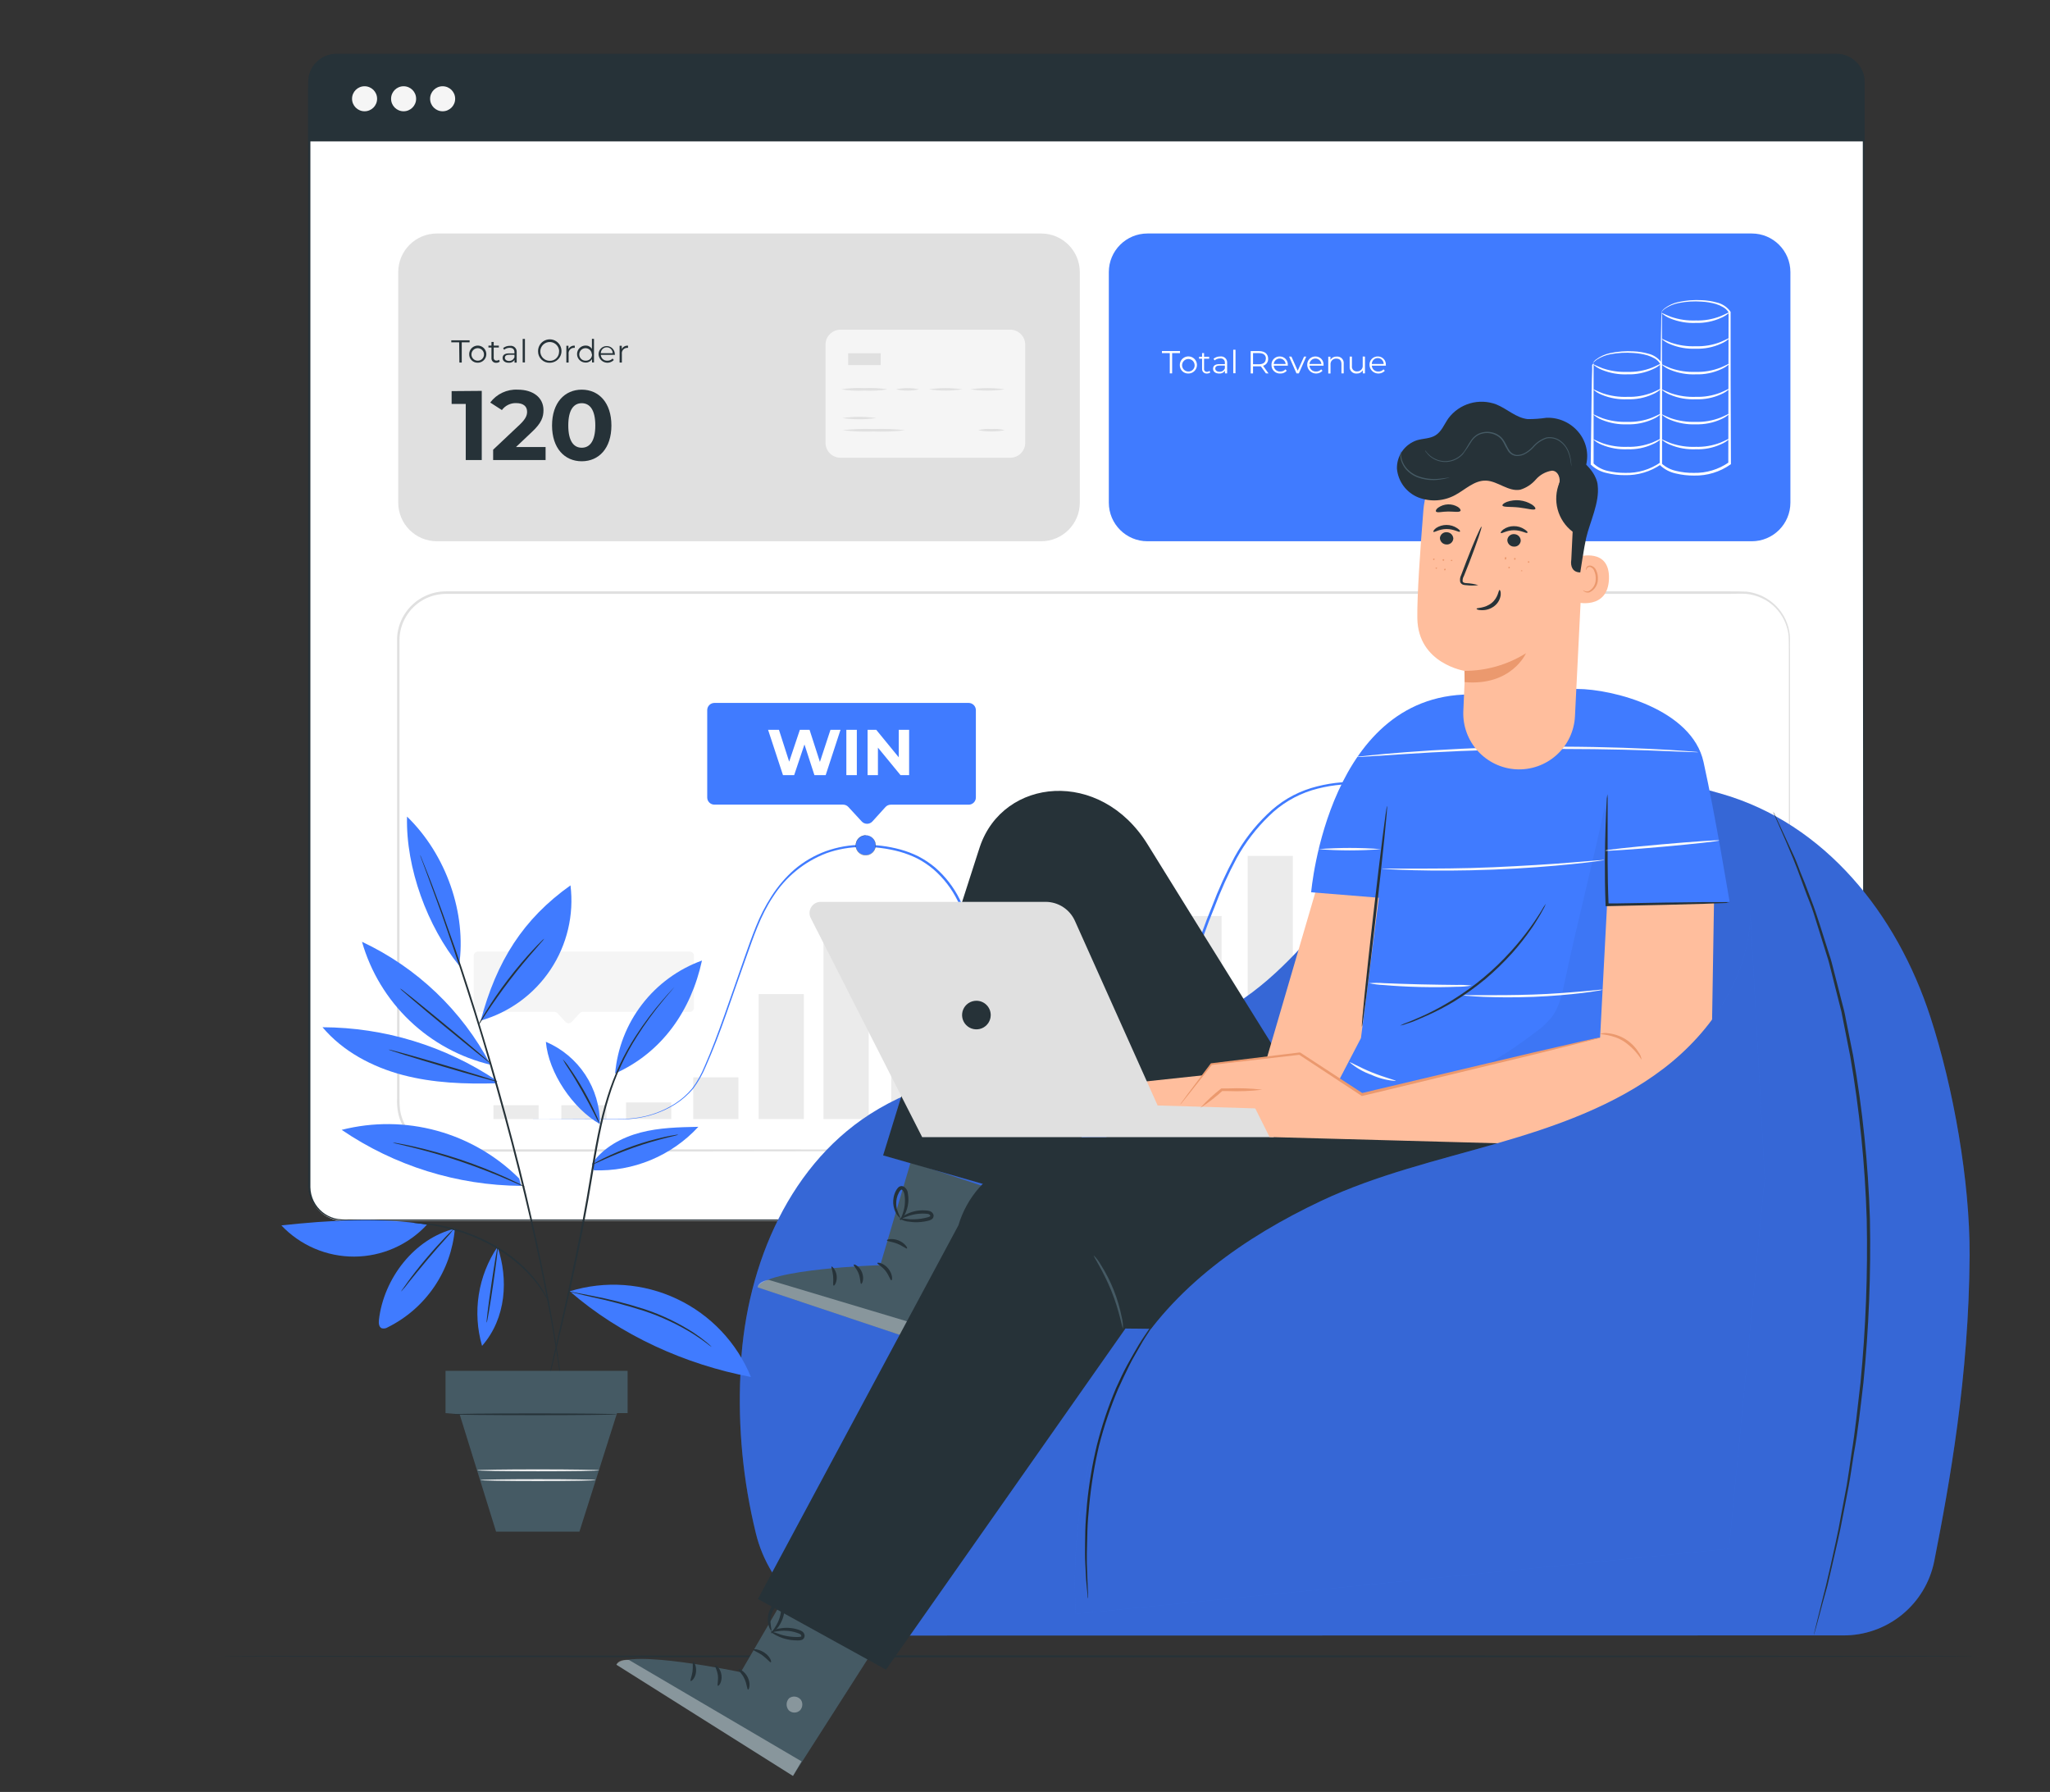
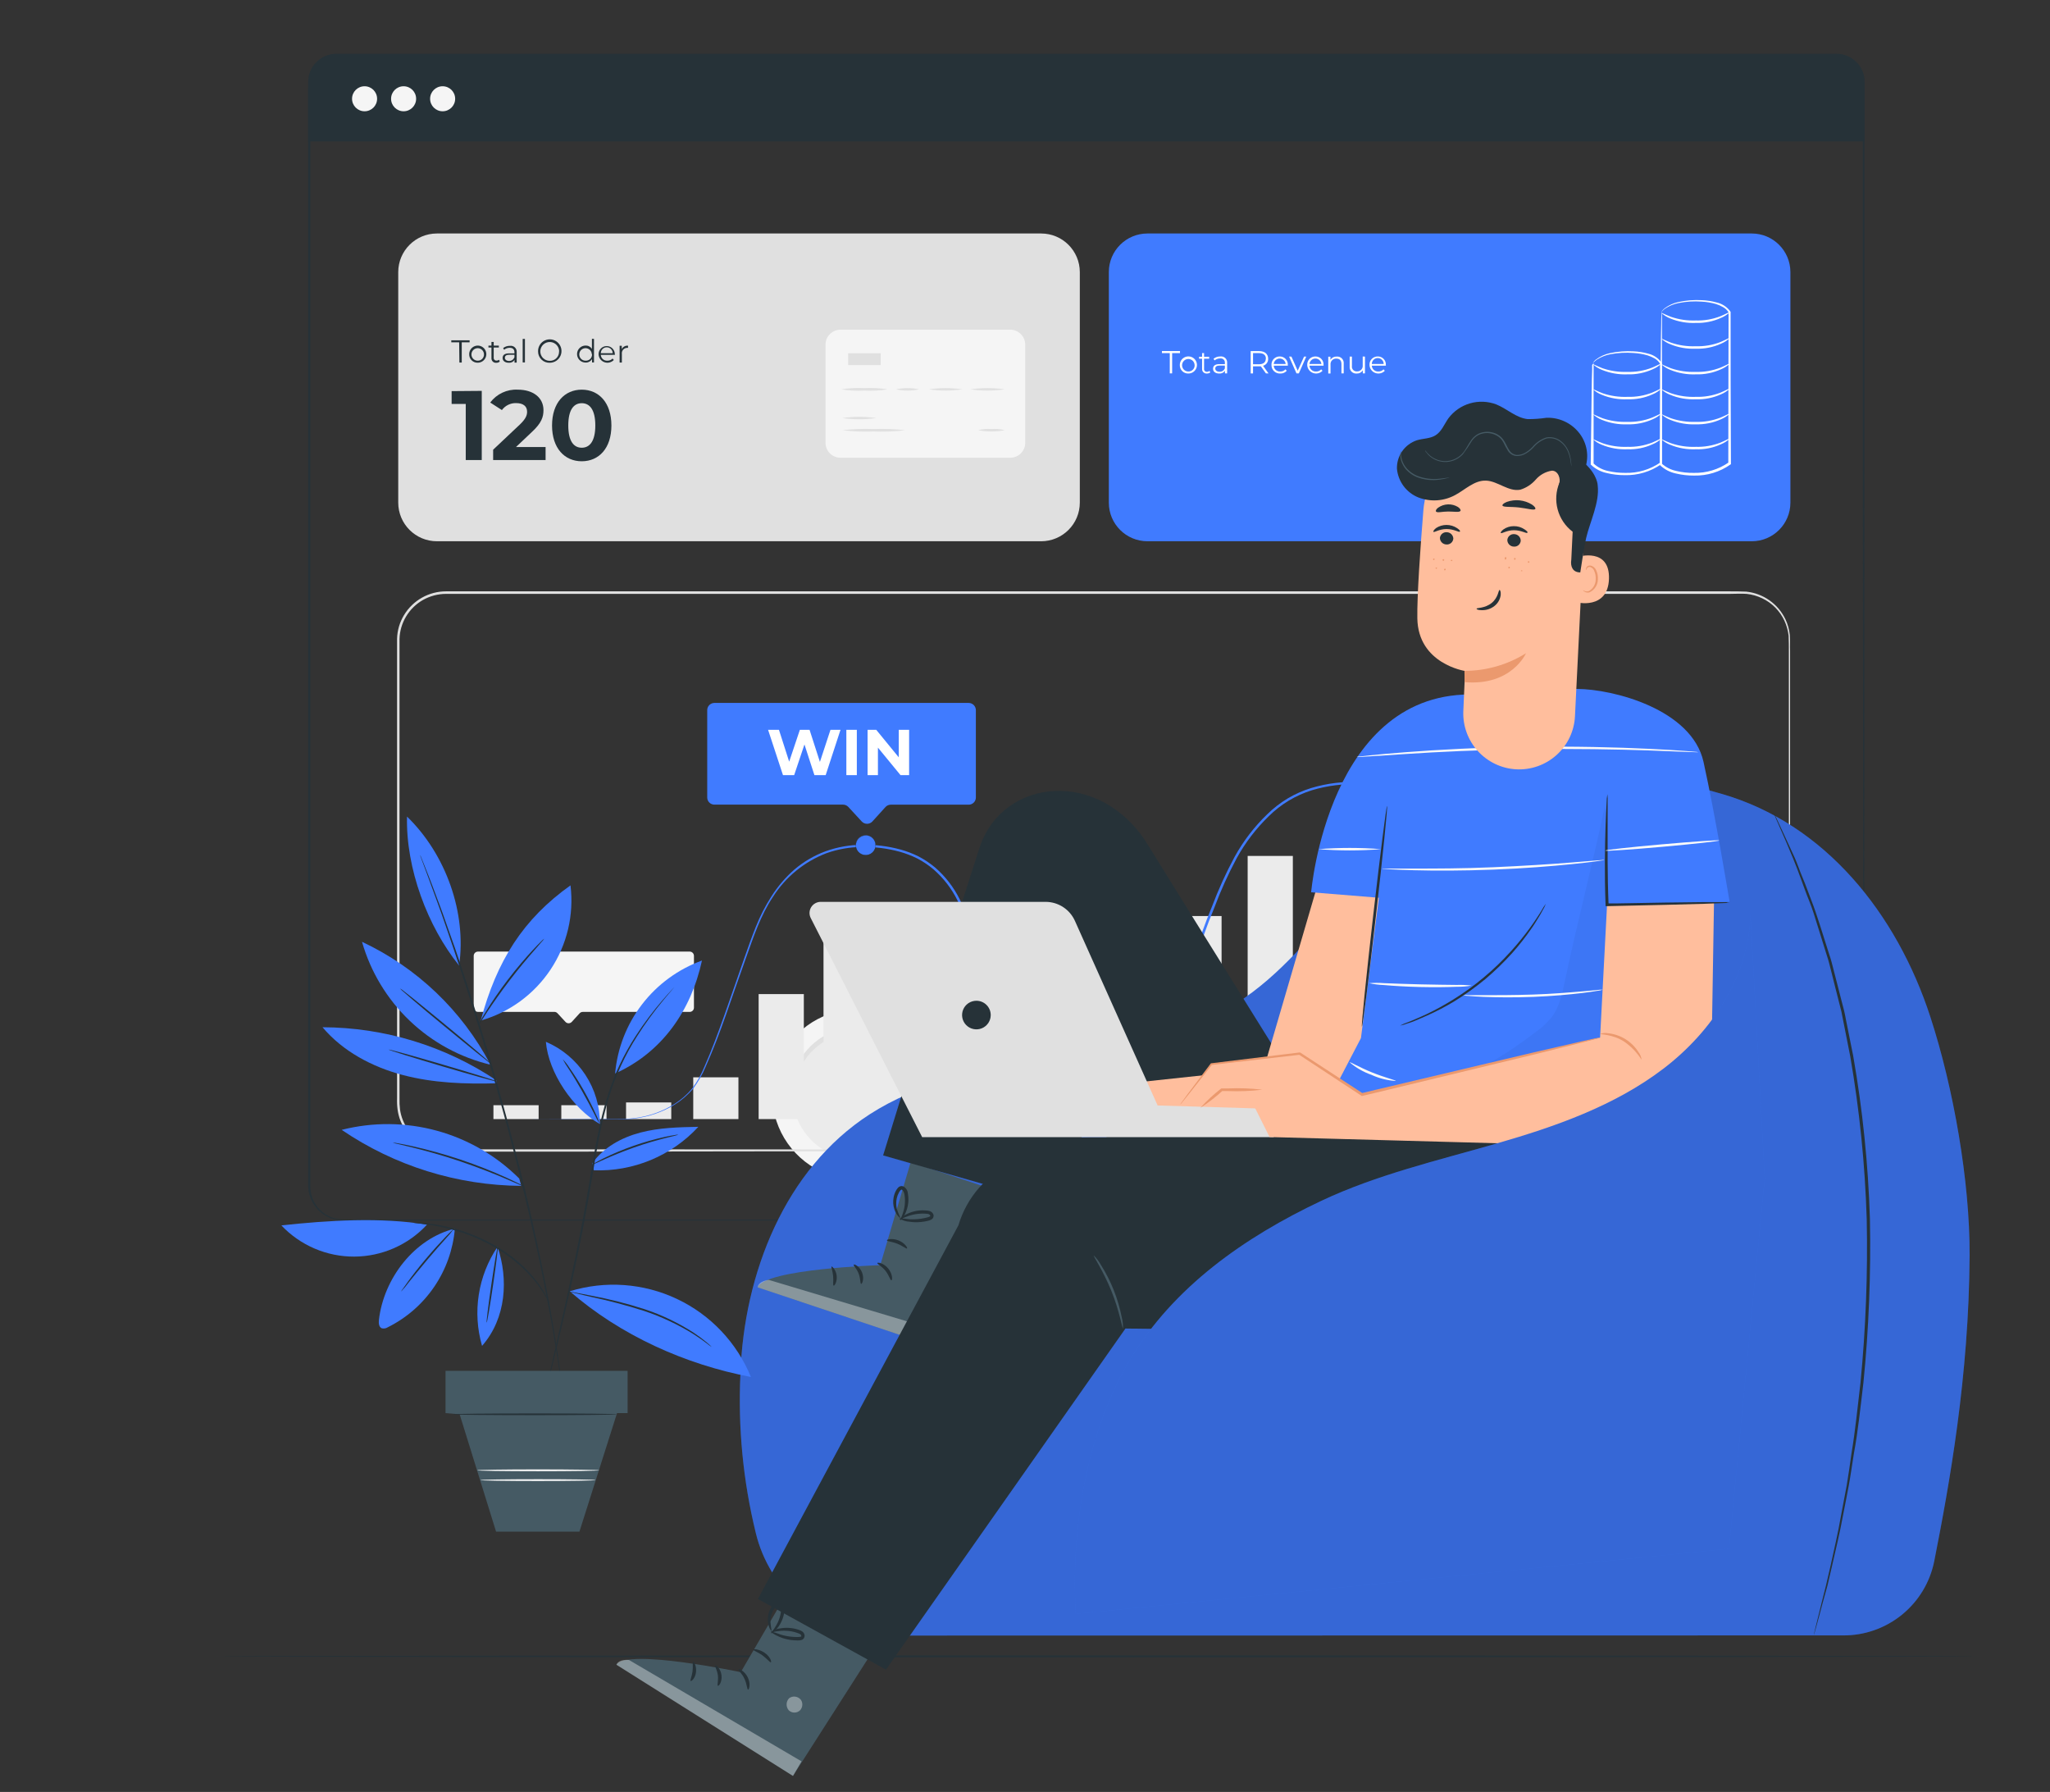
<svg xmlns="http://www.w3.org/2000/svg" width="246" height="215" viewBox="0 0 246 215" fill="none">
  <rect x="0" y="0" width="246" height="215" fill="#333333" stroke="none" />
  <path d="M112.938 129.311C113.335 131.295 113.133 133.352 112.358 135.221C111.583 137.09 110.271 138.688 108.586 139.812C106.902 140.936 104.921 141.536 102.896 141.535C100.87 141.534 98.889 140.933 97.206 139.808C95.522 138.683 94.21 137.085 93.437 135.215C92.663 133.345 92.463 131.288 92.86 129.305C93.258 127.321 94.236 125.5 95.671 124.071C97.106 122.643 98.932 121.672 100.92 121.281C102.237 121.02 103.593 121.02 104.91 121.283C106.227 121.545 107.479 122.064 108.595 122.81C109.711 123.555 110.669 124.513 111.414 125.629C112.159 126.744 112.677 127.995 112.938 129.311Z" fill="#F5F5F5" />
  <path d="M110.55 129.785C110.852 131.297 110.697 132.865 110.106 134.29C109.515 135.715 108.514 136.932 107.23 137.789C105.946 138.645 104.436 139.101 102.892 139.1C101.348 139.1 99.838 138.641 98.555 137.783C97.272 136.925 96.272 135.706 95.683 134.281C95.094 132.856 94.942 131.288 95.245 129.776C95.549 128.264 96.294 126.876 97.388 125.787C98.482 124.699 99.875 123.959 101.39 123.661C102.394 123.462 103.428 123.462 104.432 123.662C105.436 123.862 106.39 124.258 107.241 124.827C108.092 125.396 108.822 126.126 109.39 126.977C109.957 127.828 110.352 128.782 110.55 129.785Z" fill="#EBEBEB" />
  <path d="M110.501 129.543C110.343 129.264 110.214 128.969 110.117 128.663C109.784 127.877 109.331 127.146 108.775 126.497C108.389 126.055 107.958 125.656 107.487 125.307C106.945 124.911 106.354 124.586 105.729 124.34C105.393 124.207 105.048 124.099 104.697 124.017C104.331 123.927 103.958 123.868 103.583 123.839C103.194 123.807 102.803 123.807 102.414 123.839C102.013 123.867 101.614 123.925 101.222 124.012C100.83 124.105 100.446 124.226 100.071 124.372C99.71 124.519 99.36 124.693 99.025 124.892C98.391 125.262 97.814 125.723 97.313 126.26C96.856 126.751 96.466 127.3 96.153 127.893C95.882 128.412 95.667 128.959 95.514 129.525C95.298 130.352 95.21 131.207 95.254 132.06C95.301 132.377 95.314 132.698 95.295 133.018C95.14 132.737 95.049 132.426 95.025 132.106C94.886 131.221 94.912 130.318 95.103 129.443C95.238 128.837 95.442 128.247 95.71 127.687C96.026 127.044 96.427 126.446 96.902 125.909C97.159 125.618 97.436 125.347 97.733 125.097C98.045 124.835 98.376 124.597 98.724 124.386C99.083 124.169 99.459 123.98 99.847 123.82C100.25 123.659 100.663 123.528 101.085 123.428C101.509 123.333 101.939 123.27 102.373 123.241C102.792 123.207 103.213 123.207 103.633 123.241C104.426 123.319 105.202 123.513 105.939 123.816C106.593 124.096 107.207 124.461 107.765 124.901C108.252 125.286 108.692 125.727 109.076 126.214C109.632 126.917 110.051 127.716 110.313 128.572C110.448 128.878 110.512 129.21 110.501 129.543Z" fill="#E0E0E0" />
  <path d="M237.78 198.732C237.78 198.796 190.351 198.851 131.843 198.851C73.335 198.851 25.905 198.796 25.905 198.732C25.905 198.668 73.326 198.614 131.843 198.614C190.36 198.614 237.78 198.668 237.78 198.732Z" fill="#263238" />
-   <path d="M219.568 6.727H41.181C38.931 6.727 37.107 8.548 37.107 10.795V142.397C37.107 144.644 38.931 146.465 41.181 146.465H219.568C221.818 146.465 223.641 144.644 223.641 142.397V10.795C223.641 8.548 221.818 6.727 219.568 6.727Z" fill="white" />
  <path d="M219.571 146.471C220.191 146.465 220.802 146.318 221.357 146.042C221.912 145.765 222.397 145.366 222.774 144.875C223.353 144.121 223.65 143.189 223.616 142.24C223.616 137.941 223.616 131.605 223.588 123.447C223.588 107.125 223.56 83.508 223.537 54.328C223.537 47.032 223.537 39.396 223.537 31.422C223.537 27.439 223.537 23.379 223.537 19.241V11.388C223.567 10.869 223.525 10.349 223.413 9.842C223.286 9.339 223.061 8.866 222.751 8.449C222.44 8.033 222.051 7.682 221.605 7.416C221.155 7.147 220.655 6.973 220.136 6.903C219.604 6.859 219.071 6.844 218.537 6.858H166.894H41.201C40.522 6.853 39.854 7.023 39.26 7.351C38.667 7.679 38.168 8.154 37.811 8.731C37.46 9.302 37.265 9.956 37.246 10.626C37.246 11.309 37.246 12.009 37.246 12.697V37.352C37.246 48.196 37.246 58.872 37.246 69.381C37.246 90.38 37.246 110.634 37.246 129.929V137.117C37.246 138.308 37.246 139.498 37.246 140.677C37.246 141.27 37.246 141.862 37.246 142.449C37.257 143.02 37.392 143.582 37.642 144.096C37.891 144.607 38.248 145.057 38.687 145.418C39.127 145.778 39.639 146.039 40.19 146.184C40.746 146.303 41.316 146.347 41.884 146.313H50.545H77.172H124.968L194.182 146.359L213.001 146.387H217.893C218.995 146.387 219.56 146.387 219.56 146.387H217.893H213.001H194.182L124.968 146.438H77.172H41.896C41.301 146.469 40.704 146.421 40.122 146.296C39.236 146.064 38.45 145.549 37.883 144.83C37.316 144.112 36.999 143.228 36.98 142.313V129.788C36.98 110.493 36.98 90.239 36.98 69.24V12.725C36.98 12.031 36.98 11.348 36.98 10.643C37.007 9.923 37.219 9.221 37.596 8.607C37.976 7.99 38.508 7.48 39.141 7.127C39.774 6.773 40.487 6.587 41.212 6.587H166.905H195.153H218.498C219.042 6.568 219.588 6.583 220.13 6.632C220.683 6.713 221.213 6.905 221.69 7.196C222.164 7.478 222.577 7.85 222.907 8.291C223.236 8.733 223.476 9.235 223.611 9.769C223.726 10.296 223.77 10.837 223.741 11.377V19.241C223.741 23.379 223.741 27.439 223.741 31.422C223.741 39.389 223.741 47.024 223.741 54.328C223.741 83.508 223.707 107.125 223.695 123.447C223.695 131.605 223.695 137.941 223.695 142.24C223.724 143.064 223.503 143.878 223.062 144.576C222.62 145.273 221.979 145.822 221.221 146.15C220.835 146.311 220.428 146.416 220.012 146.46L219.571 146.471Z" fill="#263238" />
  <path d="M210.21 28.014H137.697C135.135 28.014 133.059 30.088 133.059 32.646V60.308C133.059 62.866 135.135 64.94 137.697 64.94H210.21C212.772 64.94 214.848 62.866 214.848 60.308V32.646C214.848 30.088 212.772 28.014 210.21 28.014Z" fill="#407BFF" />
  <path d="M191.232 43.574C191.241 43.651 191.241 43.729 191.232 43.806C191.232 43.98 191.232 44.2 191.232 44.471C191.232 45.081 191.232 45.916 191.232 46.959V55.699V55.614C191.708 56.055 192.293 56.361 192.927 56.5C193.618 56.663 194.325 56.742 195.034 56.737C196.54 56.777 198.018 56.336 199.255 55.479L199.204 55.591C199.204 51.117 199.204 46.976 199.204 43.586V43.631C199.043 43.371 198.82 43.156 198.554 43.004C198.287 42.853 198.005 42.73 197.712 42.638C197.16 42.479 196.591 42.382 196.018 42.35C195.088 42.278 194.154 42.329 193.238 42.502C192.654 42.614 192.097 42.838 191.6 43.162C191.474 43.256 191.355 43.358 191.244 43.467C191.176 43.546 191.142 43.591 191.136 43.586C191.233 43.393 191.377 43.228 191.554 43.106C192.049 42.747 192.612 42.495 193.21 42.367C194.137 42.169 195.088 42.097 196.034 42.153C196.623 42.177 197.207 42.27 197.775 42.429C198.446 42.584 199.033 42.987 199.419 43.557C199.419 46.942 199.419 51.089 199.419 55.563V55.642L199.368 55.682C198.08 56.589 196.531 57.054 194.955 57.008C194.222 57.013 193.491 56.926 192.78 56.748C192.08 56.597 191.434 56.255 190.916 55.761L190.888 55.732V55.676C190.933 52.11 190.972 49.086 191.001 46.914C191.001 45.876 191.04 45.041 191.057 44.432C191.057 44.167 191.057 43.952 191.057 43.783C191.108 43.708 191.167 43.638 191.232 43.574Z" fill="white" />
  <path d="M199.402 43.597C199.091 43.897 198.727 44.136 198.328 44.302C197.378 44.736 196.339 44.945 195.295 44.912C194.251 44.955 193.211 44.774 192.244 44.381C191.841 44.225 191.471 43.996 191.153 43.704C191.153 43.659 191.6 43.913 192.323 44.19C193.279 44.513 194.286 44.659 195.295 44.618C196.302 44.649 197.305 44.476 198.244 44.111C198.961 43.817 199.374 43.552 199.402 43.597Z" fill="white" />
  <path d="M199.402 46.593C199.092 46.895 198.728 47.137 198.328 47.304C197.377 47.736 196.339 47.942 195.295 47.907C194.251 47.954 193.21 47.773 192.244 47.377C191.839 47.226 191.468 46.996 191.153 46.7C191.153 46.655 191.6 46.909 192.323 47.185C193.279 47.509 194.286 47.654 195.295 47.614C196.301 47.646 197.304 47.475 198.244 47.112C198.961 46.813 199.374 46.553 199.402 46.593Z" fill="white" />
  <path d="M199.402 49.594C199.091 49.894 198.727 50.133 198.328 50.3C197.377 50.732 196.339 50.94 195.295 50.909C194.251 50.953 193.211 50.772 192.244 50.379C191.841 50.223 191.471 49.993 191.153 49.702C191.153 49.656 191.6 49.91 192.323 50.187C193.279 50.508 194.286 50.653 195.295 50.615C196.302 50.646 197.305 50.473 198.244 50.108C198.961 49.814 199.374 49.549 199.402 49.594Z" fill="white" />
  <path d="M199.402 52.59C199.092 52.891 198.728 53.131 198.328 53.295C197.379 53.733 196.34 53.942 195.295 53.905C194.251 53.948 193.211 53.767 192.244 53.374C191.84 53.221 191.47 52.991 191.153 52.697C191.153 52.652 191.6 52.906 192.323 53.182C193.279 53.506 194.286 53.652 195.295 53.611C196.301 53.64 197.304 53.47 198.244 53.109C198.961 52.81 199.374 52.551 199.402 52.59Z" fill="white" />
  <path d="M199.436 37.431C199.449 37.547 199.449 37.664 199.436 37.78C199.436 38.036 199.436 38.375 199.436 38.796C199.436 39.704 199.436 40.985 199.436 42.581V55.699L199.402 55.614C199.898 56.062 200.504 56.369 201.159 56.506C201.85 56.672 202.56 56.749 203.272 56.737C204.762 56.77 206.224 56.329 207.447 55.479L207.396 55.592C207.396 48.584 207.424 42.203 207.43 37.442V37.481C207.267 37.212 207.035 36.992 206.758 36.844C206.489 36.686 206.203 36.561 205.904 36.471C205.352 36.316 204.783 36.221 204.21 36.189C203.28 36.119 202.344 36.176 201.43 36.358C200.852 36.471 200.303 36.697 199.814 37.024C199.691 37.112 199.578 37.212 199.475 37.323C199.402 37.397 199.374 37.442 199.368 37.442C199.362 37.442 199.368 37.385 199.447 37.301C199.545 37.179 199.657 37.069 199.78 36.974C200.262 36.616 200.815 36.366 201.402 36.24C202.328 36.035 203.279 35.959 204.227 36.014C204.819 36.037 205.407 36.128 205.978 36.285C206.666 36.432 207.272 36.836 207.673 37.414V37.459C207.673 42.22 207.673 48.601 207.712 55.609V55.688L207.661 55.727C206.385 56.625 204.855 57.092 203.294 57.059C202.558 57.064 201.824 56.981 201.108 56.81C200.392 56.661 199.733 56.316 199.204 55.812L199.176 55.778V55.721C199.221 50.407 199.261 45.843 199.289 42.581C199.289 40.985 199.334 39.71 199.345 38.801C199.345 38.384 199.345 38.051 199.374 37.797C199.382 37.673 199.403 37.55 199.436 37.431Z" fill="white" />
  <path d="M207.605 43.597C207.294 43.897 206.93 44.136 206.531 44.302C205.581 44.738 204.543 44.946 203.498 44.912C202.454 44.955 201.414 44.774 200.447 44.381C200.044 44.225 199.675 43.996 199.356 43.704C199.356 43.659 199.803 43.913 200.526 44.19C201.482 44.513 202.489 44.659 203.498 44.618C204.505 44.649 205.508 44.476 206.447 44.111C207.164 43.817 207.577 43.552 207.605 43.597Z" fill="white" />
  <path d="M207.605 46.593C207.295 46.895 206.931 47.137 206.531 47.304C205.581 47.737 204.542 47.944 203.498 47.907C202.454 47.954 201.413 47.773 200.447 47.377C200.042 47.226 199.671 46.996 199.356 46.7C199.356 46.655 199.803 46.909 200.526 47.185C201.482 47.509 202.489 47.654 203.498 47.614C204.504 47.646 205.507 47.475 206.447 47.112C207.164 46.813 207.577 46.553 207.605 46.593Z" fill="white" />
  <path d="M207.605 40.522C207.295 40.825 206.931 41.066 206.531 41.233C205.581 41.666 204.542 41.873 203.498 41.837C202.454 41.883 201.413 41.702 200.447 41.306C200.043 41.153 199.673 40.923 199.356 40.629C199.356 40.584 199.803 40.838 200.526 41.114C201.482 41.438 202.489 41.584 203.498 41.543C204.504 41.575 205.507 41.404 206.447 41.041C207.164 40.742 207.577 40.483 207.605 40.522Z" fill="white" />
  <path d="M207.605 37.43C207.294 37.73 206.93 37.969 206.531 38.135C205.58 38.568 204.542 38.777 203.498 38.745C202.454 38.788 201.414 38.608 200.447 38.214C200.044 38.058 199.675 37.829 199.356 37.537C199.356 37.492 199.803 37.74 200.526 38.017C201.481 38.343 202.489 38.49 203.498 38.451C204.505 38.482 205.508 38.309 206.447 37.944C207.164 37.65 207.577 37.385 207.605 37.43Z" fill="white" />
  <path d="M207.605 49.594C207.294 49.894 206.93 50.133 206.531 50.3C205.58 50.733 204.542 50.941 203.498 50.909C202.454 50.953 201.414 50.772 200.447 50.379C200.044 50.223 199.675 49.993 199.356 49.702C199.356 49.656 199.803 49.91 200.526 50.187C201.482 50.508 202.489 50.653 203.498 50.615C204.505 50.646 205.508 50.473 206.447 50.108C207.164 49.814 207.577 49.549 207.605 49.594Z" fill="white" />
  <path d="M207.605 52.59C207.295 52.891 206.931 53.131 206.531 53.295C205.582 53.734 204.543 53.942 203.498 53.905C202.454 53.948 201.414 53.767 200.447 53.374C200.043 53.221 199.673 52.991 199.356 52.697C199.356 52.652 199.803 52.906 200.526 53.182C201.482 53.506 202.489 53.652 203.498 53.611C204.504 53.64 205.507 53.47 206.447 53.109C207.164 52.81 207.577 52.551 207.605 52.59Z" fill="white" />
  <path d="M124.934 28.014H52.432C49.867 28.014 47.788 30.09 47.788 32.652V60.302C47.788 62.864 49.867 64.94 52.432 64.94H124.934C127.499 64.94 129.578 62.864 129.578 60.302V32.652C129.578 30.09 127.499 28.014 124.934 28.014Z" fill="#E0E0E0" />
  <path d="M55.099 41.069H54.155V40.827H56.353V41.069H55.41V43.501H55.127L55.099 41.069Z" fill="#263238" />
  <path d="M56.302 42.497C56.301 42.293 56.36 42.094 56.473 41.925C56.585 41.755 56.745 41.623 56.933 41.544C57.121 41.465 57.328 41.444 57.528 41.483C57.727 41.522 57.911 41.62 58.056 41.763C58.2 41.906 58.298 42.089 58.338 42.289C58.379 42.488 58.359 42.695 58.281 42.883C58.203 43.071 58.072 43.231 57.902 43.344C57.733 43.458 57.534 43.518 57.33 43.518C57.195 43.523 57.059 43.499 56.933 43.45C56.806 43.4 56.691 43.325 56.595 43.23C56.499 43.134 56.423 43.02 56.373 42.893C56.322 42.767 56.298 42.632 56.302 42.497ZM58.076 42.497C58.071 42.349 58.022 42.207 57.936 42.087C57.849 41.968 57.73 41.876 57.592 41.823C57.454 41.771 57.303 41.761 57.16 41.793C57.016 41.826 56.884 41.9 56.782 42.006C56.68 42.113 56.612 42.247 56.586 42.392C56.56 42.537 56.577 42.687 56.635 42.822C56.694 42.958 56.791 43.073 56.914 43.153C57.038 43.234 57.183 43.276 57.33 43.275C57.432 43.277 57.532 43.258 57.626 43.219C57.719 43.18 57.804 43.122 57.874 43.049C57.944 42.976 57.998 42.889 58.033 42.794C58.068 42.699 58.082 42.598 58.076 42.497Z" fill="#263238" />
  <path d="M59.968 43.388C59.846 43.484 59.694 43.534 59.539 43.529C59.463 43.534 59.388 43.523 59.317 43.496C59.246 43.47 59.182 43.428 59.128 43.375C59.075 43.322 59.033 43.257 59.007 43.187C58.98 43.116 58.969 43.04 58.974 42.965V41.695H58.612V41.464H58.974V41.024H59.245V41.464H59.861V41.695H59.245V42.897C59.238 42.946 59.242 42.995 59.257 43.041C59.272 43.088 59.297 43.13 59.331 43.166C59.364 43.201 59.406 43.228 59.452 43.245C59.498 43.262 59.547 43.269 59.595 43.264C59.704 43.266 59.81 43.23 59.895 43.162L59.968 43.388Z" fill="#263238" />
  <path d="M62.003 42.26V43.507H61.743V43.191C61.667 43.303 61.563 43.393 61.441 43.452C61.319 43.51 61.183 43.535 61.048 43.523C60.596 43.523 60.313 43.286 60.313 42.959C60.313 42.632 60.511 42.395 61.093 42.395H61.731V42.26C61.731 41.916 61.534 41.729 61.167 41.729C60.921 41.725 60.683 41.809 60.494 41.966L60.376 41.763C60.608 41.579 60.898 41.483 61.195 41.492C61.301 41.477 61.409 41.487 61.511 41.519C61.613 41.552 61.707 41.607 61.784 41.681C61.862 41.755 61.922 41.845 61.96 41.945C61.998 42.046 62.012 42.153 62.003 42.26ZM61.731 42.903V42.57H61.099C60.709 42.57 60.585 42.728 60.585 42.931C60.585 43.134 60.771 43.309 61.093 43.309C61.226 43.311 61.355 43.273 61.466 43.199C61.576 43.126 61.661 43.02 61.709 42.897L61.731 42.903Z" fill="#263238" />
  <path d="M62.721 40.663H62.992V43.484H62.721V40.663Z" fill="#263238" />
  <path d="M64.567 42.164C64.558 41.885 64.633 41.609 64.782 41.372C64.93 41.135 65.146 40.948 65.402 40.835C65.658 40.721 65.942 40.687 66.218 40.735C66.493 40.784 66.748 40.913 66.95 41.107C67.151 41.301 67.29 41.551 67.349 41.824C67.407 42.098 67.383 42.382 67.279 42.642C67.175 42.901 66.996 43.123 66.764 43.281C66.533 43.438 66.259 43.522 65.98 43.524C65.796 43.532 65.613 43.503 65.441 43.438C65.269 43.374 65.112 43.275 64.98 43.147C64.848 43.02 64.743 42.867 64.672 42.698C64.601 42.529 64.565 42.347 64.567 42.164ZM67.098 42.164C67.098 41.941 67.032 41.723 66.908 41.537C66.784 41.352 66.607 41.207 66.401 41.121C66.194 41.036 65.967 41.014 65.748 41.057C65.529 41.101 65.327 41.208 65.169 41.366C65.011 41.524 64.904 41.725 64.86 41.944C64.816 42.163 64.839 42.39 64.924 42.596C65.01 42.802 65.155 42.978 65.341 43.102C65.526 43.226 65.745 43.292 65.968 43.292C66.117 43.296 66.265 43.27 66.404 43.214C66.542 43.159 66.667 43.076 66.772 42.97C66.877 42.864 66.959 42.738 67.013 42.599C67.067 42.461 67.092 42.313 67.087 42.164H67.098Z" fill="#263238" />
-   <path d="M68.974 41.476V41.735H68.912C68.816 41.73 68.72 41.746 68.632 41.782C68.543 41.819 68.463 41.874 68.398 41.945C68.333 42.015 68.285 42.099 68.257 42.191C68.228 42.283 68.221 42.379 68.234 42.474V43.501H67.963V41.487H68.217V41.882C68.287 41.745 68.396 41.633 68.532 41.56C68.667 41.487 68.822 41.458 68.974 41.476Z" fill="#263238" />
  <path d="M71.28 40.663V43.484H71.043V43.083C70.962 43.215 70.849 43.324 70.712 43.397C70.576 43.471 70.423 43.506 70.269 43.501C69.998 43.501 69.737 43.393 69.546 43.202C69.354 43.01 69.246 42.751 69.246 42.48C69.246 42.209 69.354 41.949 69.546 41.758C69.737 41.566 69.998 41.459 70.269 41.459C70.419 41.453 70.569 41.486 70.702 41.556C70.836 41.625 70.949 41.727 71.031 41.853V40.646L71.28 40.663ZM71.014 42.497C71.009 42.349 70.96 42.207 70.874 42.087C70.788 41.968 70.668 41.876 70.53 41.823C70.392 41.771 70.242 41.761 70.098 41.793C69.954 41.825 69.823 41.9 69.721 42.006C69.618 42.113 69.55 42.247 69.524 42.392C69.498 42.537 69.515 42.687 69.574 42.822C69.632 42.958 69.729 43.073 69.853 43.153C69.976 43.234 70.121 43.276 70.269 43.275C70.372 43.281 70.476 43.265 70.573 43.228C70.67 43.191 70.758 43.133 70.831 43.06C70.904 42.986 70.961 42.898 70.997 42.801C71.034 42.704 71.049 42.6 71.043 42.497H71.014Z" fill="#263238" />
  <path d="M73.793 42.576H72.098C72.103 42.674 72.128 42.77 72.171 42.858C72.213 42.947 72.273 43.026 72.347 43.091C72.42 43.157 72.506 43.206 72.6 43.238C72.693 43.27 72.791 43.282 72.889 43.275C73.005 43.279 73.119 43.258 73.226 43.213C73.332 43.168 73.427 43.101 73.505 43.016L73.658 43.191C73.513 43.342 73.328 43.447 73.124 43.493C72.92 43.54 72.707 43.525 72.512 43.451C72.316 43.377 72.147 43.247 72.025 43.077C71.903 42.907 71.835 42.705 71.827 42.497C71.827 42.238 71.93 41.99 72.113 41.807C72.297 41.623 72.545 41.521 72.805 41.521C73.064 41.521 73.312 41.623 73.496 41.807C73.679 41.99 73.782 42.238 73.782 42.497L73.793 42.576ZM72.098 42.378H73.522C73.522 42.19 73.447 42.009 73.314 41.876C73.18 41.742 72.999 41.667 72.81 41.667C72.621 41.667 72.44 41.742 72.307 41.876C72.173 42.009 72.098 42.19 72.098 42.378Z" fill="#263238" />
  <path d="M75.364 41.476V41.735H75.302C75.206 41.73 75.11 41.746 75.021 41.782C74.932 41.819 74.853 41.874 74.788 41.945C74.723 42.016 74.675 42.1 74.646 42.191C74.618 42.283 74.61 42.38 74.624 42.474V43.501H74.353V41.487H74.612V41.882C74.681 41.746 74.79 41.634 74.925 41.562C75.059 41.489 75.212 41.459 75.364 41.476Z" fill="#263238" />
  <path d="M57.811 46.897V55.197H55.89V48.466H54.195V46.926L57.811 46.897Z" fill="#263238" />
  <path d="M65.471 53.634V55.197H59.177V53.955L62.386 50.931C63.121 50.226 63.251 49.803 63.251 49.397C63.251 48.748 62.799 48.364 61.923 48.364C61.594 48.356 61.268 48.428 60.973 48.574C60.678 48.719 60.422 48.934 60.228 49.199L58.827 48.297C59.207 47.788 59.707 47.38 60.283 47.111C60.858 46.841 61.492 46.717 62.127 46.751C63.98 46.751 65.217 47.704 65.217 49.21C65.217 50.017 64.991 50.751 63.827 51.828L61.917 53.634H65.471Z" fill="#263238" />
  <path d="M66.245 51.05C66.245 48.308 67.765 46.751 69.81 46.751C71.855 46.751 73.369 48.308 73.369 51.05C73.369 53.792 71.861 55.343 69.81 55.343C67.759 55.343 66.245 53.786 66.245 51.05ZM71.437 51.05C71.437 49.16 70.77 48.376 69.81 48.376C68.85 48.376 68.194 49.16 68.194 51.05C68.194 52.94 68.855 53.718 69.81 53.718C70.765 53.718 71.437 52.934 71.437 51.05Z" fill="#263238" />
  <path d="M121.234 39.558H100.855C99.866 39.558 99.064 40.358 99.064 41.346V53.132C99.064 54.12 99.866 54.92 100.855 54.92H121.234C122.223 54.92 123.025 54.12 123.025 53.132V41.346C123.025 40.358 122.223 39.558 121.234 39.558Z" fill="#F5F5F5" />
  <path d="M105.686 42.384H101.782V43.8H105.686V42.384Z" fill="#E0E0E0" />
  <path d="M106.5 46.711C105.587 46.863 104.661 46.914 103.737 46.863C102.811 46.914 101.883 46.863 100.969 46.711C101.884 46.566 102.812 46.517 103.737 46.564C104.661 46.517 105.586 46.566 106.5 46.711Z" fill="#E0E0E0" />
  <path d="M110.284 46.711C109.374 46.914 108.431 46.914 107.521 46.711C108.432 46.516 109.374 46.516 110.284 46.711Z" fill="#E0E0E0" />
  <path d="M120.572 46.711C119.203 46.914 117.811 46.914 116.442 46.711C117.812 46.516 119.203 46.516 120.572 46.711Z" fill="#E0E0E0" />
  <path d="M115.465 46.711C114.143 46.914 112.798 46.914 111.477 46.711C112.799 46.516 114.143 46.516 115.465 46.711Z" fill="#E0E0E0" />
  <path d="M105.16 50.158C103.805 50.354 102.43 50.354 101.075 50.158C102.43 49.962 103.805 49.962 105.16 50.158Z" fill="#E0E0E0" />
  <path d="M108.629 51.619C107.375 51.768 106.111 51.817 104.849 51.766C103.589 51.817 102.327 51.768 101.075 51.619C102.328 51.474 103.589 51.425 104.849 51.473C106.111 51.425 107.374 51.474 108.629 51.619Z" fill="#E0E0E0" />
  <path d="M120.572 51.619C119.517 51.815 118.435 51.815 117.38 51.619C117.898 51.476 118.438 51.426 118.973 51.473C119.511 51.426 120.052 51.475 120.572 51.619Z" fill="#E0E0E0" />
  <path d="M140.374 42.367H139.431V42.118H141.6V42.367H140.657V44.798H140.374V42.367Z" fill="white" />
  <path d="M141.578 43.789C141.578 43.586 141.638 43.387 141.751 43.218C141.864 43.049 142.025 42.918 142.212 42.84C142.4 42.762 142.607 42.742 142.807 42.782C143.006 42.821 143.189 42.919 143.333 43.062C143.477 43.206 143.575 43.389 143.614 43.588C143.654 43.788 143.634 43.994 143.556 44.181C143.478 44.369 143.346 44.529 143.177 44.642C143.008 44.755 142.809 44.815 142.606 44.815C142.47 44.82 142.334 44.797 142.207 44.747C142.08 44.697 141.965 44.621 141.868 44.525C141.772 44.429 141.696 44.314 141.646 44.187C141.596 44.06 141.573 43.925 141.578 43.789ZM143.352 43.789C143.345 43.642 143.295 43.5 143.209 43.381C143.122 43.262 143.002 43.171 142.864 43.12C142.726 43.068 142.576 43.058 142.432 43.091C142.288 43.124 142.158 43.199 142.056 43.306C141.955 43.413 141.887 43.547 141.861 43.692C141.835 43.837 141.853 43.986 141.912 44.121C141.97 44.256 142.067 44.371 142.191 44.451C142.314 44.531 142.459 44.574 142.606 44.573C142.708 44.575 142.81 44.557 142.905 44.518C142.999 44.479 143.085 44.42 143.155 44.347C143.226 44.273 143.281 44.185 143.315 44.089C143.35 43.993 143.364 43.891 143.357 43.789H143.352Z" fill="white" />
  <path d="M145.239 44.675C145.119 44.771 144.969 44.821 144.815 44.816C144.74 44.821 144.664 44.809 144.593 44.783C144.522 44.756 144.458 44.715 144.405 44.661C144.351 44.608 144.31 44.544 144.283 44.473C144.256 44.402 144.245 44.327 144.25 44.251V43.038H143.889V42.807H144.25V42.367H144.488V42.807H145.098V43.038H144.488V44.24C144.48 44.288 144.484 44.338 144.499 44.384C144.514 44.431 144.539 44.473 144.573 44.509C144.607 44.544 144.648 44.571 144.694 44.588C144.74 44.605 144.789 44.612 144.838 44.607C144.946 44.61 145.051 44.572 145.132 44.5L145.239 44.675Z" fill="white" />
  <path d="M147.256 43.552V44.798H146.996V44.483C146.92 44.595 146.816 44.685 146.694 44.744C146.572 44.803 146.436 44.827 146.301 44.816C145.843 44.816 145.566 44.578 145.566 44.251C145.566 43.924 145.764 43.687 146.34 43.687H146.985V43.569C146.996 43.492 146.989 43.413 146.965 43.34C146.941 43.266 146.899 43.199 146.844 43.144C146.789 43.09 146.722 43.048 146.649 43.024C146.575 43 146.496 42.993 146.42 43.004C146.175 43.002 145.937 43.086 145.747 43.241L145.623 43.044C145.855 42.859 146.145 42.761 146.442 42.767C146.55 42.753 146.659 42.764 146.763 42.798C146.866 42.832 146.96 42.889 147.038 42.964C147.116 43.039 147.176 43.131 147.214 43.233C147.252 43.335 147.266 43.444 147.256 43.552ZM146.985 44.195V43.862H146.352C145.962 43.862 145.832 44.014 145.832 44.223C145.832 44.432 146.018 44.601 146.34 44.601C146.477 44.61 146.613 44.575 146.728 44.502C146.844 44.429 146.934 44.322 146.985 44.195Z" fill="white" />
-   <path d="M147.99 41.961H148.261V44.782H147.99V41.961Z" fill="white" />
  <path d="M151.911 44.799L151.301 43.952H151.087H150.364V44.804H150.081V42.124H151.087C151.765 42.124 152.177 42.468 152.177 43.044C152.186 43.233 152.131 43.419 152.02 43.572C151.909 43.724 151.749 43.835 151.567 43.885L152.222 44.804L151.911 44.799ZM151.911 43.038C151.911 42.61 151.629 42.367 151.092 42.367H150.364V43.704H151.075C151.612 43.704 151.895 43.456 151.895 43.038H151.911Z" fill="white" />
  <path d="M154.544 43.873H152.849C152.854 43.971 152.878 44.068 152.921 44.156C152.964 44.245 153.023 44.324 153.097 44.389C153.171 44.454 153.257 44.504 153.35 44.535C153.443 44.567 153.541 44.58 153.64 44.573C153.755 44.577 153.87 44.556 153.976 44.511C154.082 44.466 154.178 44.399 154.255 44.313L154.408 44.488C154.311 44.596 154.192 44.682 154.058 44.739C153.924 44.795 153.779 44.822 153.634 44.816C153.496 44.823 153.357 44.802 153.227 44.754C153.097 44.706 152.979 44.631 152.88 44.534C152.78 44.438 152.702 44.321 152.65 44.193C152.598 44.065 152.573 43.927 152.578 43.789C152.571 43.656 152.591 43.523 152.637 43.399C152.684 43.275 152.755 43.161 152.847 43.065C152.94 42.969 153.05 42.894 153.173 42.843C153.296 42.791 153.428 42.766 153.561 42.767C153.693 42.765 153.825 42.79 153.948 42.841C154.071 42.892 154.182 42.968 154.274 43.064C154.366 43.16 154.437 43.274 154.482 43.398C154.527 43.523 154.547 43.656 154.538 43.789C154.538 43.789 154.544 43.845 154.544 43.873ZM152.849 43.67H154.278C154.262 43.492 154.18 43.326 154.048 43.205C153.915 43.084 153.743 43.017 153.563 43.017C153.384 43.017 153.211 43.084 153.079 43.205C152.947 43.326 152.865 43.492 152.849 43.67Z" fill="white" />
  <path d="M156.752 42.785L155.86 44.799H155.577L154.69 42.785H154.973L155.724 44.477L156.487 42.785H156.752Z" fill="white" />
  <path d="M158.832 43.873H157.137C157.143 43.971 157.168 44.067 157.21 44.155C157.253 44.243 157.313 44.322 157.387 44.387C157.46 44.452 157.546 44.502 157.639 44.534C157.732 44.566 157.83 44.579 157.928 44.573C158.043 44.578 158.158 44.557 158.265 44.512C158.371 44.467 158.466 44.399 158.544 44.313L158.702 44.488C158.556 44.639 158.37 44.744 158.165 44.789C157.961 44.835 157.748 44.819 157.552 44.745C157.356 44.67 157.187 44.54 157.065 44.37C156.943 44.2 156.873 43.998 156.866 43.789C156.859 43.656 156.879 43.523 156.925 43.399C156.972 43.275 157.043 43.161 157.135 43.065C157.228 42.969 157.338 42.894 157.461 42.843C157.584 42.791 157.716 42.766 157.849 42.767C157.982 42.765 158.114 42.79 158.236 42.841C158.359 42.892 158.47 42.968 158.562 43.064C158.654 43.16 158.725 43.274 158.77 43.398C158.816 43.523 158.835 43.656 158.826 43.789C158.826 43.789 158.832 43.845 158.832 43.873ZM157.137 43.67H158.566C158.55 43.492 158.468 43.326 158.336 43.205C158.204 43.084 158.031 43.017 157.851 43.017C157.672 43.017 157.499 43.084 157.367 43.205C157.235 43.326 157.153 43.492 157.137 43.67Z" fill="white" />
  <path d="M161.245 43.631V44.799H160.973V43.67C160.973 43.242 160.753 43.027 160.369 43.027C160.272 43.02 160.176 43.034 160.085 43.069C159.995 43.103 159.913 43.157 159.845 43.226C159.778 43.296 159.727 43.379 159.695 43.47C159.664 43.562 159.653 43.659 159.663 43.755V44.81H159.392V42.796H159.651V43.168C159.734 43.042 159.848 42.939 159.983 42.87C160.118 42.802 160.269 42.771 160.42 42.779C160.533 42.771 160.646 42.788 160.752 42.828C160.857 42.868 160.953 42.931 161.031 43.013C161.11 43.094 161.17 43.191 161.207 43.298C161.244 43.405 161.257 43.519 161.245 43.631Z" fill="white" />
  <path d="M163.797 42.784V44.799H163.537V44.432C163.462 44.554 163.355 44.654 163.228 44.722C163.101 44.789 162.958 44.822 162.814 44.816C162.698 44.827 162.581 44.813 162.472 44.773C162.362 44.734 162.263 44.671 162.181 44.588C162.099 44.505 162.037 44.405 161.999 44.295C161.961 44.185 161.948 44.068 161.961 43.952V42.784H162.232V43.913C162.219 43.997 162.225 44.083 162.25 44.165C162.276 44.246 162.319 44.321 162.377 44.384C162.435 44.446 162.507 44.495 162.586 44.525C162.666 44.556 162.752 44.569 162.837 44.562C162.933 44.566 163.028 44.55 163.117 44.514C163.206 44.478 163.286 44.424 163.351 44.354C163.417 44.284 163.466 44.201 163.497 44.11C163.527 44.02 163.537 43.923 163.526 43.828V42.773L163.797 42.784Z" fill="white" />
  <path d="M166.312 43.873H164.617C164.622 43.971 164.647 44.068 164.689 44.156C164.732 44.245 164.792 44.324 164.865 44.389C164.939 44.454 165.025 44.504 165.118 44.535C165.211 44.567 165.31 44.58 165.408 44.573C165.523 44.577 165.638 44.556 165.745 44.511C165.851 44.466 165.946 44.399 166.024 44.313L166.176 44.488C166.031 44.639 165.845 44.744 165.64 44.789C165.436 44.835 165.222 44.819 165.027 44.745C164.831 44.67 164.661 44.54 164.539 44.37C164.417 44.2 164.348 43.998 164.34 43.789C164.333 43.656 164.354 43.523 164.4 43.398C164.447 43.273 164.519 43.159 164.612 43.063C164.705 42.967 164.816 42.892 164.94 42.841C165.063 42.79 165.195 42.765 165.329 42.767C165.462 42.765 165.593 42.79 165.716 42.841C165.838 42.892 165.949 42.968 166.04 43.064C166.132 43.16 166.202 43.274 166.247 43.399C166.292 43.524 166.31 43.656 166.301 43.789L166.312 43.873ZM164.617 43.67H166.041C166.041 43.482 165.966 43.301 165.832 43.167C165.699 43.034 165.518 42.959 165.329 42.959C165.14 42.959 164.959 43.034 164.826 43.167C164.692 43.301 164.617 43.482 164.617 43.67Z" fill="white" />
  <path d="M208.972 138.042H209.272C209.564 138.027 209.855 137.989 210.142 137.929C211.376 137.679 212.491 137.024 213.31 136.068C214.129 135.112 214.605 133.91 214.661 132.654C214.695 132.14 214.661 131.604 214.661 131.046C214.661 128.815 214.661 126.252 214.661 123.356C214.661 117.567 214.661 110.487 214.661 102.267C214.661 98.159 214.661 93.77 214.661 89.099C214.661 86.77 214.661 84.374 214.661 81.911C214.661 80.681 214.661 79.434 214.661 78.17C214.661 77.544 214.661 76.901 214.633 76.28C214.566 75.651 214.394 75.037 214.125 74.463C213.578 73.287 212.637 72.339 211.464 71.784C210.874 71.501 210.239 71.321 209.588 71.253C208.933 71.203 208.249 71.253 207.577 71.253H181.577H142.674H53.534C52.566 71.255 51.615 71.504 50.771 71.975C49.934 72.45 49.234 73.132 48.737 73.956C48.239 74.778 47.965 75.715 47.941 76.675C47.941 77.645 47.941 78.627 47.941 79.598C47.941 83.494 47.941 87.366 47.941 91.214V131.796C47.927 132.239 47.948 132.682 48.003 133.122C48.126 133.993 48.458 134.821 48.969 135.537C49.47 136.252 50.134 136.839 50.906 137.249C51.678 137.658 52.535 137.88 53.41 137.895H69.099L141.905 137.929L190.99 137.974L204.334 138.002H207.803H208.984H207.803H204.334L190.99 138.03L141.905 138.076L69.087 138.172H53.393C52.478 138.154 51.58 137.922 50.771 137.494C49.96 137.062 49.26 136.448 48.726 135.7C48.189 134.948 47.842 134.077 47.715 133.162C47.653 132.709 47.63 132.252 47.647 131.796V130.442C47.647 128.629 47.647 126.811 47.647 124.986V79.586C47.647 78.61 47.647 77.64 47.647 76.653C47.672 75.644 47.96 74.66 48.483 73.798C49.007 72.928 49.748 72.208 50.633 71.709C51.518 71.21 52.517 70.948 53.534 70.949H142.674H181.577H207.52C208.198 70.949 208.865 70.949 209.549 70.982C210.555 71.087 211.517 71.449 212.342 72.033C213.167 72.617 213.828 73.404 214.26 74.317C214.536 74.912 214.712 75.549 214.78 76.201C214.831 76.856 214.78 77.482 214.808 78.114V81.854C214.808 84.314 214.808 86.71 214.808 89.042C214.808 93.71 214.808 98.099 214.808 102.21C214.808 110.43 214.808 117.511 214.78 123.3C214.78 126.196 214.78 128.759 214.78 130.989C214.78 131.554 214.78 132.084 214.78 132.597C214.751 133.092 214.66 133.581 214.509 134.053C214.238 134.87 213.791 135.617 213.198 136.242C212.388 137.084 211.343 137.662 210.198 137.901C209.907 137.955 209.613 137.989 209.317 138.002L208.972 138.042Z" fill="#E0E0E0" />
  <path d="M104.245 112.766H98.821V134.268H104.245V112.766Z" fill="#EBEBEB" />
  <path d="M112.369 119.271H106.945V134.267H112.369V119.271Z" fill="#EBEBEB" />
  <path d="M96.46 119.271H91.036V134.267H96.46V119.271Z" fill="#EBEBEB" />
  <path d="M80.551 132.27H75.127V134.268H80.551V132.27Z" fill="#EBEBEB" />
  <path d="M88.612 129.257H83.189V134.267H88.612V129.257Z" fill="#EBEBEB" />
  <path d="M72.782 132.603H67.358V134.268H72.782V132.603Z" fill="#EBEBEB" />
  <path d="M64.636 132.603H59.212V134.268H64.636V132.603Z" fill="#EBEBEB" />
  <path d="M120.923 122.29H115.499V134.267H120.923V122.29Z" fill="#EBEBEB" />
  <path d="M129.482 125.579H124.059V134.267H129.482V125.579Z" fill="#EBEBEB" />
  <path d="M138.036 119.271H132.612V134.267H138.036V119.271Z" fill="#EBEBEB" />
  <path d="M146.589 109.906H141.165V134.267H146.589V109.906Z" fill="#EBEBEB" />
  <path d="M155.142 102.695H149.719V134.267H155.142V102.695Z" fill="#EBEBEB" />
  <path d="M163.702 112.766H158.278V134.268H163.702V112.766Z" fill="#EBEBEB" />
  <path d="M172.256 93.466H166.832V134.267H172.256V93.466Z" fill="#EBEBEB" />
  <path d="M180.809 112.766H175.386V134.268H180.809V112.766Z" fill="#EBEBEB" />
  <path d="M189.362 119.271H183.938V134.267H189.362V119.271Z" fill="#EBEBEB" />
  <path d="M197.922 122.087H192.498V134.267H197.922V122.087Z" fill="#EBEBEB" />
  <path d="M206.475 125.579H201.052V134.267H206.475V125.579Z" fill="#EBEBEB" />
  <path d="M63.697 134.267H64.228H65.793H71.805H73.867C74.622 134.28 75.377 134.24 76.126 134.149C77.832 133.943 79.472 133.365 80.929 132.456C81.733 131.947 82.453 131.318 83.064 130.589C83.667 129.774 84.164 128.887 84.544 127.949C85.392 126.03 86.16 123.948 86.945 121.742C87.731 119.536 88.516 117.229 89.358 114.831C89.782 113.629 90.211 112.405 90.708 111.175C91.209 109.915 91.829 108.706 92.561 107.564C93.325 106.355 94.259 105.263 95.335 104.32C96.446 103.377 97.713 102.636 99.081 102.131C100.495 101.624 101.985 101.362 103.488 101.358C105.026 101.331 106.561 101.521 108.047 101.923C108.803 102.131 109.538 102.412 110.239 102.763C110.946 103.132 111.611 103.577 112.222 104.089C113.444 105.153 114.444 106.447 115.165 107.897C115.859 109.381 116.426 110.921 116.86 112.501C117.358 114.07 117.855 115.655 118.408 117.235C119.448 120.476 120.901 123.57 122.73 126.442C123.669 127.894 124.895 129.139 126.335 130.098C127.067 130.561 127.879 130.882 128.73 131.046C129.157 131.129 129.59 131.172 130.024 131.176C130.465 131.176 130.905 131.176 131.34 131.108C132.523 131.021 133.676 130.697 134.73 130.155C135.755 129.568 136.634 128.758 137.301 127.785C137.984 126.82 138.555 125.782 139.137 124.761C139.711 123.741 140.231 122.692 140.696 121.618C142.549 117.347 143.702 112.896 145.431 108.789C146.203 106.732 147.115 104.73 148.159 102.797C149.191 100.918 150.502 99.207 152.046 97.719C152.79 96.985 153.619 96.341 154.515 95.801C155.404 95.273 156.352 94.852 157.34 94.549C159.249 93.975 161.242 93.733 163.233 93.832C165.136 93.911 167.016 94.278 168.809 94.921C170.514 95.549 172.086 96.493 173.441 97.702C176.091 100.038 178.012 102.78 180.221 104.947C182.286 106.949 184.806 108.422 187.566 109.24C189.853 109.962 192.218 110.413 194.611 110.583L204.537 110.617H207.096C207.661 110.617 207.966 110.617 207.966 110.617H207.096H204.537L194.611 110.651C192.202 110.494 189.82 110.053 187.515 109.336C184.734 108.542 182.184 107.092 180.08 105.11C177.865 102.927 175.933 100.196 173.3 97.894C171.961 96.707 170.411 95.781 168.73 95.164C166.961 94.53 165.105 94.173 163.227 94.103C161.266 94.007 159.304 94.247 157.425 94.814C155.476 95.422 153.703 96.49 152.255 97.928C150.735 99.399 149.442 101.087 148.419 102.938C147.385 104.863 146.483 106.855 145.719 108.902C143.996 112.998 142.849 117.438 140.984 121.742C140.519 122.824 139.996 123.881 139.419 124.908C138.854 125.957 138.233 126.975 137.561 127.96C136.87 128.969 135.958 129.809 134.894 130.414C133.801 130.982 132.603 131.32 131.374 131.407C130.928 131.469 130.476 131.452 130.03 131.475C129.576 131.472 129.124 131.427 128.679 131.339C127.794 131.169 126.949 130.834 126.188 130.352C124.711 129.374 123.453 128.1 122.493 126.611C120.651 123.718 119.187 120.601 118.137 117.336C117.572 115.751 117.086 114.16 116.595 112.591C116.158 111.027 115.591 109.503 114.9 108.033C114.197 106.614 113.22 105.348 112.024 104.309C111.432 103.807 110.786 103.371 110.098 103.011C109.412 102.668 108.695 102.393 107.957 102.188C106.496 101.788 104.985 101.598 103.471 101.624C102 101.625 100.54 101.879 99.154 102.374C96.511 103.389 94.264 105.226 92.748 107.615C91.245 109.872 90.414 112.439 89.556 114.826C88.697 117.212 87.9 119.536 87.126 121.737C86.352 123.937 85.556 126.013 84.697 127.943C84.305 128.894 83.797 129.792 83.183 130.617C82.556 131.357 81.818 131.997 80.996 132.513C79.517 133.423 77.858 134.001 76.132 134.205C75.382 134.293 74.627 134.326 73.872 134.307H71.776L65.765 134.279H64.2C63.85 134.279 63.697 134.267 63.697 134.267Z" fill="#407BFF" />
  <path d="M116.24 84.337H85.732C85.502 84.337 85.282 84.428 85.12 84.59C84.958 84.752 84.867 84.971 84.867 85.2V95.677C84.867 95.791 84.888 95.903 84.931 96.008C84.975 96.113 85.038 96.209 85.119 96.289C85.199 96.37 85.295 96.433 85.4 96.476C85.505 96.519 85.618 96.541 85.732 96.54H101.166C101.287 96.54 101.406 96.565 101.516 96.614C101.626 96.662 101.724 96.733 101.805 96.822C102.291 97.358 102.935 98.052 103.409 98.56C103.491 98.648 103.59 98.718 103.699 98.766C103.809 98.814 103.928 98.839 104.048 98.839C104.168 98.839 104.286 98.814 104.396 98.766C104.506 98.718 104.605 98.648 104.686 98.56L106.257 96.828C106.337 96.739 106.436 96.668 106.546 96.619C106.656 96.571 106.775 96.546 106.895 96.546H116.24C116.469 96.546 116.689 96.455 116.851 96.293C117.013 96.131 117.104 95.912 117.104 95.683V85.2C117.103 84.972 117.011 84.753 116.849 84.591C116.687 84.43 116.468 84.338 116.24 84.337Z" fill="#407BFF" />
  <path d="M82.782 114.171H57.359C57.222 114.171 57.092 114.225 56.995 114.321C56.899 114.418 56.845 114.548 56.845 114.684V120.89C56.845 121.027 56.899 121.157 56.995 121.253C57.092 121.35 57.222 121.404 57.359 121.404H66.522C66.594 121.404 66.665 121.418 66.73 121.448C66.795 121.477 66.854 121.52 66.901 121.573C67.189 121.889 67.573 122.307 67.856 122.606C67.904 122.658 67.963 122.7 68.028 122.728C68.093 122.757 68.163 122.772 68.234 122.772C68.306 122.772 68.376 122.757 68.441 122.728C68.506 122.7 68.565 122.658 68.613 122.606L69.551 121.579C69.598 121.525 69.656 121.482 69.722 121.453C69.787 121.424 69.858 121.409 69.929 121.409H82.76C82.896 121.409 83.027 121.355 83.123 121.259C83.22 121.163 83.274 121.032 83.274 120.896V114.69C83.275 114.557 83.225 114.428 83.133 114.331C83.041 114.234 82.916 114.177 82.782 114.171Z" fill="#F5F5F5" />
  <path d="M105.07 101.404C105.07 101.638 105.001 101.867 104.87 102.062C104.74 102.257 104.555 102.409 104.338 102.498C104.121 102.588 103.882 102.611 103.652 102.566C103.422 102.52 103.211 102.407 103.045 102.241C102.879 102.076 102.766 101.865 102.72 101.635C102.674 101.405 102.698 101.167 102.788 100.95C102.877 100.734 103.029 100.549 103.225 100.419C103.42 100.288 103.649 100.219 103.884 100.219C104.198 100.219 104.5 100.344 104.723 100.566C104.945 100.788 105.07 101.089 105.07 101.404Z" fill="#407BFF" />
  <path d="M103.884 102.628C103.646 102.628 103.413 102.558 103.215 102.426C103.018 102.294 102.863 102.106 102.772 101.886C102.681 101.667 102.657 101.425 102.704 101.192C102.75 100.959 102.865 100.745 103.033 100.577C103.201 100.409 103.416 100.294 103.649 100.248C103.883 100.201 104.125 100.225 104.345 100.316C104.564 100.407 104.752 100.561 104.885 100.759C105.017 100.956 105.087 101.189 105.087 101.426C105.086 101.745 104.959 102.05 104.733 102.275C104.508 102.5 104.203 102.627 103.884 102.628ZM103.884 100.253C103.652 100.253 103.424 100.322 103.231 100.451C103.038 100.58 102.887 100.763 102.798 100.977C102.709 101.192 102.686 101.428 102.731 101.655C102.777 101.883 102.889 102.092 103.053 102.256C103.217 102.42 103.427 102.532 103.655 102.577C103.883 102.623 104.119 102.599 104.334 102.511C104.548 102.422 104.732 102.271 104.861 102.078C104.99 101.885 105.059 101.659 105.059 101.426C105.062 101.27 105.034 101.115 104.976 100.97C104.919 100.825 104.832 100.693 104.723 100.582C104.614 100.471 104.483 100.382 104.339 100.322C104.195 100.261 104.04 100.23 103.884 100.23V100.253Z" fill="#263238" />
  <path d="M40.353 6.451H220.373C221.272 6.451 222.135 6.807 222.77 7.442C223.406 8.077 223.763 8.938 223.763 9.836V16.962H36.98V9.819C36.985 8.927 37.342 8.073 37.973 7.442C38.605 6.812 39.46 6.455 40.353 6.451Z" fill="#263238" />
  <path d="M43.749 13.351C44.579 13.351 45.252 12.679 45.252 11.85C45.252 11.021 44.579 10.349 43.749 10.349C42.919 10.349 42.246 11.021 42.246 11.85C42.246 12.679 42.919 13.351 43.749 13.351Z" fill="#F5F5F5" />
  <path d="M48.432 13.351C49.263 13.351 49.935 12.679 49.935 11.85C49.935 11.021 49.263 10.349 48.432 10.349C47.602 10.349 46.93 11.021 46.93 11.85C46.93 12.679 47.602 13.351 48.432 13.351Z" fill="#F5F5F5" />
  <path d="M53.116 13.351C53.946 13.351 54.619 12.679 54.619 11.85C54.619 11.021 53.946 10.349 53.116 10.349C52.286 10.349 51.613 11.021 51.613 11.85C51.613 12.679 52.286 13.351 53.116 13.351Z" fill="#F5F5F5" />
  <path d="M221.147 196.217C223.73 196.238 226.239 195.357 228.241 193.728C230.243 192.098 231.612 189.822 232.112 187.292C233.934 178.058 236.277 165.14 236.352 150.632C236.398 141.735 234.404 130.471 231.648 122.026C227.638 109.669 219.01 98.782 206.499 95.218C190.246 90.584 184.362 92.357 172.836 98.399C160.301 104.961 156.909 117.278 143.859 122.759C131.192 128.074 115.913 126.26 104.364 133.697C94.206 140.242 89.251 152.811 88.85 164.877C88.549 171.289 89.172 177.71 90.7 183.945C92.276 190.53 98.228 196.177 105.023 196.234L221.147 196.217Z" fill="#407BFF" />
  <g opacity="0.4">
    <path opacity="0.4" d="M221.147 196.217C223.73 196.238 226.239 195.357 228.241 193.728C230.243 192.098 231.612 189.822 232.112 187.292C233.934 178.058 236.277 165.14 236.352 150.632C236.398 141.735 234.404 130.471 231.648 122.026C227.638 109.669 219.01 98.782 206.499 95.218C190.246 90.584 184.362 92.357 172.836 98.399C160.301 104.961 156.909 117.278 143.859 122.759C131.192 128.074 115.913 126.26 104.364 133.697C94.206 140.242 89.251 152.811 88.85 164.877C88.549 171.289 89.172 177.71 90.7 183.945C92.276 190.53 98.228 196.177 105.023 196.234L221.147 196.217Z" fill="black" />
  </g>
  <path d="M212.795 97.403C212.841 97.476 212.882 97.552 212.915 97.632C212.995 97.804 213.104 98.032 213.248 98.324C213.54 98.954 213.952 99.852 214.485 100.996L215.373 102.93C215.694 103.645 215.946 104.44 216.307 105.287C216.668 106.133 216.983 107.043 217.355 107.999C217.728 108.954 218.071 109.995 218.421 111.082C218.77 112.169 219.131 113.319 219.509 114.515C219.715 115.087 219.87 115.728 220.031 116.357C220.191 116.986 220.357 117.621 220.523 118.273L221.033 120.264C221.119 120.596 221.211 120.939 221.297 121.277C221.383 121.615 221.44 121.975 221.509 122.324C221.795 123.731 222.081 125.184 222.379 126.661C223.514 133.13 224.186 139.673 224.39 146.238C224.522 152.798 224.262 159.36 223.611 165.89C223.25 168.893 222.958 171.754 222.465 174.402C222.253 175.73 222.076 177.017 221.852 178.241C221.629 179.466 221.388 180.644 221.171 181.765C220.764 184.019 220.265 186.028 219.864 187.795C219.658 188.682 219.469 189.512 219.291 190.261L218.719 192.321C218.386 193.539 218.146 194.495 217.951 195.181L217.739 195.919C217.722 196.004 217.695 196.087 217.659 196.165C217.669 196.078 217.686 195.992 217.71 195.908C217.75 195.725 217.813 195.479 217.888 195.164C218.054 194.495 218.289 193.534 218.593 192.304C218.747 191.686 218.925 190.993 219.114 190.244C219.303 189.495 219.463 188.659 219.687 187.772C220.071 185.999 220.552 183.991 220.941 181.737C221.155 180.615 221.377 179.443 221.606 178.218C221.818 176.988 221.99 175.701 222.179 174.38C222.626 171.731 222.906 168.87 223.262 165.878C223.894 159.359 224.143 152.809 224.006 146.261C223.805 139.718 223.145 133.197 222.03 126.746C221.743 125.263 221.459 123.821 221.176 122.421L220.97 121.38L220.712 120.362C220.54 119.692 220.374 119.029 220.208 118.376C220.042 117.724 219.882 117.089 219.727 116.46C219.572 115.831 219.418 115.213 219.217 114.623L218.146 111.191C217.813 110.104 217.498 109.063 217.109 108.107C216.719 107.152 216.404 106.236 216.089 105.39C215.774 104.543 215.488 103.742 215.184 103.027L214.353 101.042C213.849 99.898 213.454 98.982 213.173 98.347L212.875 97.644C212.839 97.567 212.812 97.486 212.795 97.403Z" fill="#263238" />
  <path d="M105.997 196.125L95.158 213.077L73.961 199.713C75.365 197.773 88.89 200.628 88.89 200.628L95.393 189.483L105.997 196.125Z" fill="#455A64" />
  <g opacity="0.6">
    <path opacity="0.6" d="M96.034 203.843C96.197 204.034 96.284 204.278 96.279 204.529C96.274 204.78 96.176 205.021 96.005 205.205C95.823 205.378 95.581 205.475 95.329 205.475C95.077 205.475 94.835 205.378 94.653 205.205C94.479 205.002 94.386 204.742 94.392 204.474C94.398 204.207 94.504 203.951 94.688 203.757C94.898 203.599 95.162 203.529 95.424 203.561C95.686 203.593 95.925 203.724 96.091 203.929" fill="white" />
  </g>
  <g opacity="0.6">
    <path opacity="0.6" d="M95.157 213.077L96.183 211.326L75.49 199.169C75.49 199.169 74.287 198.986 73.972 199.741L95.157 213.077Z" fill="white" />
  </g>
  <path d="M88.627 200.302C88.564 200.41 89.051 200.782 89.349 201.446C89.646 202.109 89.646 202.704 89.767 202.722C89.887 202.739 90.11 202.046 89.738 201.263C89.366 200.479 88.661 200.193 88.627 200.302Z" fill="#263238" />
  <path d="M85.826 199.821C85.74 199.907 86.072 200.365 86.146 201.023C86.221 201.681 86.032 202.207 86.146 202.264C86.261 202.321 86.685 201.784 86.576 200.965C86.467 200.147 85.889 199.724 85.826 199.821Z" fill="#263238" />
  <path d="M82.881 201.68C82.961 201.761 83.454 201.337 83.522 200.599C83.591 199.861 83.276 199.335 83.179 199.398C83.081 199.461 83.179 199.97 83.104 200.542C83.03 201.114 82.784 201.606 82.881 201.68Z" fill="#263238" />
  <path d="M90.392 197.927C90.392 198.048 90.936 198.208 91.497 198.614C92.059 199.02 92.397 199.495 92.506 199.438C92.615 199.381 92.414 198.74 91.744 198.294C91.073 197.847 90.392 197.813 90.392 197.927Z" fill="#263238" />
  <path d="M92.483 195.737C92.454 195.777 92.821 196.097 93.549 196.4C93.973 196.575 94.418 196.696 94.872 196.761C95.142 196.798 95.413 196.817 95.686 196.818C95.845 196.829 96.006 196.814 96.161 196.772C96.275 196.742 96.376 196.674 96.448 196.58C96.52 196.485 96.558 196.37 96.556 196.252C96.55 196.147 96.52 196.045 96.467 195.955C96.414 195.864 96.341 195.788 96.253 195.731C96.12 195.646 95.975 195.58 95.823 195.537C95.119 195.3 94.367 195.243 93.635 195.371C93.215 195.408 92.816 195.569 92.489 195.834C92.489 195.903 92.959 195.725 93.698 195.668C94.126 195.634 94.558 195.656 94.981 195.731C95.228 195.778 95.472 195.845 95.708 195.931C95.972 196.011 96.161 196.132 96.155 196.269C96.15 196.406 96.155 196.337 96.058 196.372C95.943 196.397 95.826 196.408 95.708 196.406C95.445 196.406 95.187 196.406 94.947 196.372C94.513 196.327 94.086 196.24 93.669 196.114C93.283 195.96 92.887 195.834 92.483 195.737Z" fill="#263238" />
  <path d="M92.522 195.971C92.522 196.005 92.986 195.765 93.45 195.124C93.71 194.742 93.904 194.318 94.023 193.871C94.094 193.605 94.14 193.333 94.161 193.059C94.191 192.883 94.175 192.702 94.115 192.533C94.055 192.365 93.952 192.215 93.817 192.098C93.723 192.036 93.614 192.004 93.502 192.004C93.39 192.004 93.28 192.036 93.187 192.098C93.056 192.188 92.939 192.296 92.837 192.418C92.339 192.997 92.09 193.75 92.144 194.512C92.213 195.324 92.562 195.719 92.597 195.691C92.525 195.299 92.474 194.903 92.442 194.506C92.451 194.087 92.553 193.675 92.74 193.299C92.847 193.09 92.984 192.897 93.147 192.727C93.319 192.521 93.519 192.395 93.588 192.47C93.657 192.544 93.765 192.819 93.743 193.042C93.732 193.291 93.698 193.538 93.639 193.78C93.543 194.195 93.387 194.594 93.175 194.964C92.832 195.599 92.476 195.919 92.522 195.971Z" fill="#263238" />
  <path d="M121.162 143.378L114.671 162.4L90.913 154.454C91.812 152.234 105.631 151.793 105.631 151.793L109.286 139.424L121.162 143.378Z" fill="#455A64" />
  <g opacity="0.6">
    <path opacity="0.6" d="M113.318 153.224C113.523 153.369 113.667 153.585 113.723 153.829C113.779 154.074 113.743 154.331 113.622 154.551C113.484 154.762 113.271 154.911 113.025 154.969C112.78 155.027 112.522 154.987 112.304 154.86C112.087 154.706 111.934 154.477 111.876 154.217C111.817 153.957 111.858 153.684 111.989 153.452C112.156 153.246 112.396 153.113 112.659 153.081C112.922 153.049 113.187 153.121 113.399 153.281" fill="white" />
  </g>
  <g opacity="0.6">
    <path opacity="0.6" d="M114.671 162.4L115.244 160.455L92.254 153.561C92.254 153.561 91.039 153.664 90.913 154.453L114.671 162.4Z" fill="white" />
  </g>
  <path d="M105.281 151.541C105.246 151.661 105.814 151.907 106.255 152.468C106.696 153.029 106.828 153.612 106.965 153.612C107.103 153.612 107.137 152.874 106.587 152.199C106.037 151.524 105.292 151.427 105.281 151.541Z" fill="#263238" />
  <path d="M102.445 151.736C102.382 151.839 102.817 152.205 103.046 152.829C103.275 153.452 103.218 154.007 103.333 154.041C103.447 154.076 103.745 153.441 103.447 152.674C103.149 151.907 102.485 151.627 102.445 151.736Z" fill="#263238" />
  <path d="M100.033 154.248C100.13 154.311 100.486 153.785 100.4 153.052C100.314 152.32 99.827 151.908 99.775 151.959C99.724 152.011 99.918 152.492 99.976 153.104C100.033 153.716 99.918 154.196 100.033 154.248Z" fill="#263238" />
  <path d="M106.433 148.818C106.433 148.938 107.005 148.956 107.67 149.219C108.335 149.482 108.753 149.859 108.844 149.791C108.936 149.722 108.587 149.133 107.83 148.83C107.074 148.526 106.404 148.704 106.433 148.818Z" fill="#263238" />
  <path d="M107.938 146.192C108.294 146.425 108.705 146.559 109.13 146.581C109.585 146.652 110.047 146.663 110.505 146.616C110.775 146.59 111.043 146.546 111.307 146.484C111.467 146.455 111.622 146.401 111.765 146.324C111.864 146.268 111.941 146.183 111.988 146.08C112.034 145.977 112.046 145.862 112.023 145.752C111.99 145.653 111.935 145.563 111.863 145.487C111.791 145.412 111.703 145.354 111.605 145.317C111.453 145.267 111.295 145.238 111.135 145.231C110.861 145.208 110.585 145.208 110.31 145.231C109.85 145.28 109.399 145.399 108.975 145.586C108.254 145.912 107.916 146.278 107.95 146.318C107.984 146.358 108.38 146.101 109.096 145.866C109.504 145.733 109.927 145.651 110.356 145.62C110.606 145.6 110.857 145.6 111.107 145.62C111.382 145.62 111.599 145.706 111.622 145.838C111.645 145.969 111.622 145.906 111.553 145.963C111.449 146.017 111.337 146.056 111.221 146.078C110.974 146.142 110.724 146.192 110.471 146.227C110.042 146.286 109.608 146.305 109.176 146.284C108.766 146.222 108.353 146.192 107.938 146.192Z" fill="#263238" />
  <path d="M108.036 146.41C108.071 146.438 108.443 146.101 108.735 145.363C108.903 144.929 108.996 144.471 109.01 144.007C109.017 143.733 108.996 143.459 108.947 143.189C108.934 143.009 108.874 142.835 108.774 142.684C108.674 142.534 108.536 142.412 108.374 142.331C108.268 142.296 108.154 142.293 108.046 142.323C107.938 142.352 107.841 142.413 107.767 142.497C107.661 142.616 107.57 142.749 107.498 142.891C107.367 143.143 107.277 143.413 107.229 143.692C107.143 144.158 107.177 144.638 107.326 145.088C107.584 145.86 108.019 146.158 108.042 146.124C107.878 145.762 107.734 145.392 107.612 145.014C107.523 144.603 107.523 144.178 107.612 143.767C107.665 143.531 107.75 143.304 107.865 143.092C107.985 142.851 108.151 142.68 108.237 142.737C108.323 142.794 108.489 143.029 108.523 143.263C108.57 143.508 108.595 143.757 108.598 144.007C108.602 144.434 108.546 144.86 108.432 145.271C108.248 145.975 107.979 146.37 108.036 146.41Z" fill="#263238" />
  <path d="M160.501 137.931C160.501 137.931 142.621 109.275 137.717 101.317C132.034 92.123 120.382 93.307 117.586 101.591C118.211 99.726 115.409 107.942 105.974 138.624L121.871 143.166L132.097 134.493L136.153 146.078L160.501 137.931Z" fill="#263238" />
  <path d="M158.153 106.002L151.645 128.234L127.566 130.814V135.082L162.948 135.568L167.766 106.62L158.153 106.002Z" fill="#FFBE9D" />
  <path d="M163.888 136.432H131.021C128.462 136.432 125.932 136.974 123.599 138.022C121.265 139.071 119.181 140.601 117.484 142.514C116.345 143.82 115.501 145.356 115.009 147.016L90.947 191.846L106.318 200.325L135.054 159.397L151.095 159.591L186.855 137.296L163.888 136.432Z" fill="#263238" />
  <path d="M131.25 150.632C131.583 150.963 131.868 151.338 132.098 151.748C132.703 152.703 133.219 153.713 133.639 154.763C134.056 155.811 134.378 156.895 134.601 158.001C134.715 158.455 134.769 158.923 134.762 159.391C134.664 159.391 134.343 157.297 133.358 154.871C132.373 152.446 131.17 150.684 131.25 150.632Z" fill="#455A64" />
  <path d="M97.295 110.161L110.66 136.432H152.859L151.141 133L138.915 132.634L128.993 110.493C128.691 109.813 128.198 109.235 127.573 108.829C126.949 108.423 126.22 108.206 125.475 108.205H98.492C98.261 108.203 98.034 108.262 97.832 108.374C97.63 108.486 97.461 108.649 97.34 108.845C97.22 109.042 97.152 109.267 97.144 109.497C97.136 109.728 97.188 109.957 97.295 110.161Z" fill="#E0E0E0" />
  <path d="M118.887 121.786C118.887 122.126 118.786 122.457 118.597 122.74C118.408 123.022 118.14 123.242 117.826 123.372C117.512 123.502 117.166 123.536 116.833 123.469C116.499 123.403 116.193 123.24 115.953 123C115.712 122.76 115.549 122.454 115.482 122.121C115.416 121.788 115.45 121.443 115.58 121.129C115.71 120.816 115.93 120.548 116.213 120.359C116.496 120.17 116.828 120.07 117.168 120.07C117.624 120.07 118.061 120.251 118.383 120.573C118.706 120.894 118.887 121.331 118.887 121.786Z" fill="#263238" />
  <path d="M204.425 91.425C203.021 85.081 193.54 82.672 189.266 82.66C183.303 82.66 183.841 82.283 177.98 83.336H177.207C159.39 82.615 157.339 107.055 157.339 107.055L165.463 107.713L163.314 124.55L157.099 136.467L191.317 136.415L193.231 108.594L207.553 108.216C207.553 108.216 205.846 97.838 204.425 91.425Z" fill="#407BFF" />
  <path d="M166.448 96.706C166.54 96.706 165.938 102.65 165.102 109.961C164.266 117.273 163.521 123.182 163.429 123.177C163.337 123.171 163.939 117.232 164.775 109.921C165.612 102.61 166.357 96.694 166.448 96.706Z" fill="#263238" />
  <g opacity="0.2">
    <path opacity="0.2" d="M192.583 96.706C191.122 103.674 189.22 110.831 187.765 117.799C187.45 119.281 187.118 120.814 186.213 122.021C185.615 122.756 184.915 123.402 184.133 123.938C181.269 126.089 178.227 128.108 174.847 129.338C179.729 128.926 184.566 128.086 189.301 126.827C190.128 126.686 190.889 126.285 191.472 125.683C191.876 125.065 192.102 124.349 192.125 123.612C193.173 114.681 192.87 105.676 192.583 96.683" fill="black" />
  </g>
  <path d="M145.32 127.702L155.919 126.432L163.395 131.324L192.011 124.498L192.847 108.571L205.68 108.251L205.377 126.947C205.344 128.377 205.029 129.786 204.45 131.093C203.871 132.401 203.04 133.582 202.003 134.569C200.966 135.555 199.745 136.327 198.409 136.842C197.073 137.356 195.648 137.602 194.217 137.565L152.35 136.421L150.568 132.862L141.597 132.565L145.32 127.702Z" fill="#FFBE9D" />
  <path d="M192.01 124.498C191.835 124.568 191.655 124.623 191.472 124.664L189.919 125.065L184.19 126.495L165.239 131.072L163.475 131.489H163.406L163.343 131.449L155.895 126.546H155.993L145.383 127.771L145.452 127.731L142.65 131.283L141.894 132.222C141.812 132.335 141.718 132.438 141.613 132.531C141.682 132.41 141.761 132.295 141.848 132.187L142.559 131.215L145.286 127.605L145.314 127.57H145.354L155.918 126.278H155.976H156.021L163.503 131.163H163.372L165.136 130.74L184.116 126.249L189.873 124.922L191.443 124.578C191.63 124.536 191.819 124.509 192.01 124.498Z" fill="#EB996E" />
  <path d="M151.479 130.74C150.113 130.905 148.735 130.961 147.36 130.906H146.604L146.713 130.866C145.882 131.623 144.989 132.31 144.043 132.92C144.793 132.086 145.616 131.32 146.501 130.631L146.547 130.591H147.36C148.735 130.53 150.112 130.58 151.479 130.74Z" fill="#EB996E" />
  <path d="M196.989 127.147C196.445 126.292 195.736 125.553 194.904 124.973C193.483 124.058 192.039 124.143 192.039 124.04C192.334 123.932 192.653 123.906 192.961 123.966C193.713 124.043 194.437 124.292 195.077 124.694C195.717 125.096 196.256 125.64 196.651 126.283C196.839 126.536 196.955 126.834 196.989 127.147Z" fill="#EB996E" />
  <path d="M207.559 108.325L204.437 108.439C201.801 108.519 198.135 108.611 194.125 108.691L192.836 108.72H192.669V108.559C192.526 104.829 192.589 101.505 192.669 99.12C192.704 97.924 192.75 96.969 192.79 96.305C192.792 95.962 192.825 95.619 192.887 95.281C192.924 95.623 192.933 95.967 192.916 96.311C192.916 97.026 192.916 97.97 192.916 99.125C192.916 101.511 192.876 104.846 193.03 108.542L192.858 108.388H194.153C198.163 108.308 201.83 108.256 204.465 108.233H207.593C208.298 108.199 206.413 108.279 207.559 108.325Z" fill="#263238" />
  <path d="M185.514 108.422C185.399 108.707 185.261 108.983 185.102 109.246C184.964 109.509 184.792 109.818 184.563 110.178C184.334 110.539 184.099 110.951 183.79 111.38C183.087 112.402 182.322 113.381 181.498 114.309C180.482 115.44 179.389 116.501 178.227 117.484C177.053 118.451 175.814 119.338 174.521 120.139C173.459 120.779 172.359 121.352 171.226 121.855C170.745 122.084 170.293 122.25 169.903 122.427C169.514 122.604 169.17 122.707 168.889 122.793C168.604 122.909 168.309 122.995 168.007 123.051C168.277 122.906 168.559 122.784 168.849 122.684C169.124 122.581 169.462 122.45 169.84 122.278C170.218 122.107 170.665 121.929 171.135 121.706C172.246 121.175 173.326 120.583 174.372 119.933C176.938 118.34 179.268 116.395 181.292 114.154C182.119 113.244 182.895 112.289 183.618 111.294C183.933 110.871 184.191 110.47 184.426 110.121C184.661 109.772 184.85 109.475 184.999 109.223C185.148 108.942 185.32 108.674 185.514 108.422Z" fill="#263238" />
  <path d="M203.801 90.246C203.661 90.26 203.521 90.26 203.382 90.246L202.185 90.206L197.791 90.035C194.079 89.909 188.951 89.811 183.291 89.886C177.631 89.96 172.504 90.212 168.797 90.458L164.409 90.744L163.217 90.819C163.078 90.831 162.938 90.831 162.799 90.819C162.933 90.781 163.072 90.76 163.211 90.755L164.397 90.624C165.434 90.515 166.929 90.384 168.78 90.241C172.486 89.955 177.614 89.668 183.285 89.6C188.957 89.531 194.09 89.657 197.802 89.84C199.653 89.926 201.154 90.017 202.191 90.098L203.382 90.195C203.523 90.199 203.663 90.216 203.801 90.246Z" fill="#FAFAFA" />
  <path d="M165.726 101.883C163.225 102.081 160.711 102.081 158.21 101.883C160.711 101.685 163.225 101.685 165.726 101.883Z" fill="#FAFAFA" />
  <path d="M192.526 103.176C192.442 103.208 192.353 103.228 192.262 103.233L191.489 103.348C190.819 103.439 189.851 103.554 188.625 103.679C186.218 103.925 182.896 104.194 179.195 104.337C175.494 104.48 172.166 104.475 169.748 104.412C168.539 104.383 167.559 104.343 166.883 104.303L166.11 104.251C166.019 104.251 165.928 104.238 165.841 104.211C165.93 104.198 166.021 104.198 166.11 104.211H166.889H169.754C172.171 104.211 175.511 104.211 179.189 104.051C182.867 103.891 186.201 103.674 188.607 103.479L191.472 103.245L192.251 103.187C192.341 103.168 192.434 103.164 192.526 103.176Z" fill="#FAFAFA" />
  <path d="M206.333 100.836C206.333 100.917 203.285 101.26 199.51 101.597C195.734 101.935 192.669 102.135 192.635 102.055C192.601 101.975 195.683 101.632 199.458 101.3C203.233 100.968 206.298 100.756 206.333 100.836Z" fill="#FAFAFA" />
  <path d="M176.594 118.251C176 118.355 175.398 118.403 174.795 118.394C173.678 118.44 172.137 118.463 170.429 118.423C168.722 118.383 167.187 118.285 166.075 118.188C165.472 118.166 164.872 118.089 164.282 117.959C164.883 117.912 165.486 117.912 166.087 117.959C167.204 118.005 168.739 118.062 170.441 118.102C172.142 118.142 173.678 118.16 174.789 118.171C175.392 118.151 175.995 118.178 176.594 118.251Z" fill="#FAFAFA" />
  <path d="M192.331 118.743C192.122 118.813 191.904 118.859 191.684 118.88C191.266 118.954 190.659 119.04 189.902 119.137C188.396 119.32 186.299 119.515 183.979 119.607C181.659 119.698 179.556 119.664 178.038 119.607C177.276 119.572 176.663 119.532 176.239 119.492C176.018 119.489 175.799 119.459 175.586 119.401C175.805 119.376 176.026 119.376 176.245 119.401H178.044C179.562 119.401 181.659 119.401 183.967 119.326C186.276 119.252 188.367 119.074 189.88 118.943L191.673 118.783C191.89 118.742 192.111 118.728 192.331 118.743Z" fill="#FAFAFA" />
  <path d="M167.502 129.693C166.489 129.633 165.496 129.385 164.575 128.96C163.615 128.623 162.725 128.111 161.951 127.45C162.003 127.376 163.154 128.074 164.684 128.686C166.213 129.298 167.52 129.607 167.502 129.693Z" fill="#FAFAFA" />
  <path d="M181.79 51.715H181.217C178.618 51.703 176.109 52.662 174.183 54.405C172.258 56.148 171.055 58.548 170.813 61.132C170.412 66.069 170.04 71.527 170.08 74.176C170.16 79.662 175.809 80.504 175.809 80.504L175.597 85.372C175.538 87.119 176.164 88.819 177.341 90.113C178.517 91.406 180.152 92.191 181.899 92.3C182.785 92.352 183.674 92.227 184.512 91.934C185.35 91.641 186.121 91.184 186.781 90.591C187.442 89.997 187.977 89.279 188.358 88.478C188.738 87.676 188.955 86.807 188.997 85.921L190.143 62.757C190.653 57.059 187.656 52.036 181.79 51.715Z" fill="#FFBE9D" />
  <path d="M175.734 80.492C178.346 80.491 180.904 79.757 183.119 78.376C183.119 78.376 181.4 82.329 175.757 81.842L175.734 80.492Z" fill="#EB996E" />
  <path d="M172.79 64.536C172.791 64.743 172.874 64.941 173.019 65.089C173.165 65.236 173.362 65.321 173.569 65.326C173.67 65.334 173.773 65.323 173.869 65.291C173.966 65.26 174.056 65.21 174.133 65.144C174.21 65.078 174.274 64.998 174.32 64.907C174.365 64.816 174.393 64.717 174.4 64.616C174.39 64.415 174.304 64.224 174.16 64.083C174.015 63.942 173.823 63.861 173.621 63.855C173.421 63.838 173.222 63.899 173.066 64.026C172.911 64.154 172.812 64.337 172.79 64.536Z" fill="#263238" />
  <path d="M172.011 63.81C172.108 63.913 172.715 63.472 173.586 63.472C174.457 63.472 175.087 63.895 175.179 63.792C175.271 63.69 175.127 63.564 174.847 63.363C174.471 63.115 174.031 62.982 173.581 62.982C173.13 62.982 172.69 63.115 172.314 63.363C172.051 63.581 171.959 63.764 172.011 63.81Z" fill="#263238" />
  <path d="M180.879 64.794C180.882 65 180.964 65.198 181.11 65.345C181.255 65.492 181.451 65.577 181.658 65.583C181.759 65.592 181.861 65.58 181.958 65.549C182.055 65.518 182.145 65.468 182.222 65.402C182.299 65.336 182.363 65.255 182.408 65.165C182.454 65.074 182.481 64.975 182.489 64.874C182.486 64.665 182.402 64.466 182.254 64.319C182.106 64.171 181.907 64.087 181.698 64.084C181.495 64.07 181.295 64.137 181.142 64.27C180.988 64.403 180.894 64.591 180.879 64.794Z" fill="#263238" />
  <path d="M180.1 63.953C180.197 64.056 180.81 63.615 181.675 63.615C182.54 63.615 183.176 64.033 183.274 63.93C183.371 63.827 183.216 63.701 182.935 63.507C182.559 63.253 182.113 63.121 181.658 63.129C181.209 63.125 180.769 63.263 180.403 63.524C180.14 63.724 180.048 63.907 180.1 63.953Z" fill="#263238" />
-   <path d="M177.396 70.206C176.938 70.068 176.464 69.988 175.987 69.965C175.769 69.965 175.557 69.903 175.517 69.754C175.498 69.53 175.55 69.306 175.666 69.113L176.319 67.477C177.218 65.143 177.871 63.22 177.78 63.186C177.688 63.152 176.869 65.017 175.964 67.351C175.746 67.923 175.54 68.495 175.339 68.999C175.203 69.259 175.165 69.559 175.23 69.845C175.264 69.921 175.314 69.988 175.376 70.042C175.439 70.096 175.512 70.137 175.591 70.16C175.715 70.192 175.842 70.209 175.969 70.211C176.443 70.27 176.923 70.268 177.396 70.206Z" fill="#263238" />
  <path d="M179.945 70.783C179.808 70.783 179.808 71.693 179 72.345C178.192 72.997 177.195 72.917 177.19 73.026C177.184 73.135 177.413 73.203 177.837 73.209C178.386 73.219 178.921 73.037 179.349 72.694C179.755 72.372 180.018 71.904 180.083 71.39C180.117 71.007 180.014 70.778 179.945 70.783Z" fill="#263238" />
  <path d="M180.295 60.651C180.381 60.88 181.246 60.772 182.266 60.886C183.285 61.001 184.105 61.269 184.236 61.063C184.299 60.966 184.156 60.755 183.824 60.531C183.379 60.258 182.878 60.088 182.359 60.034C181.839 59.979 181.314 60.042 180.822 60.217C180.45 60.36 180.261 60.543 180.295 60.651Z" fill="#263238" />
  <path d="M172.32 61.372C172.475 61.561 173.071 61.372 173.787 61.372C174.503 61.372 175.116 61.498 175.253 61.298C175.316 61.201 175.219 61.006 174.956 60.829C174.597 60.611 174.182 60.502 173.761 60.515C173.341 60.528 172.934 60.663 172.59 60.903C172.337 61.081 172.257 61.281 172.32 61.372Z" fill="#263238" />
  <path d="M189.319 66.819C189.416 66.779 193.191 65.674 193.077 69.445C192.962 73.215 189.112 72.305 189.112 72.202C189.112 72.099 189.319 66.819 189.319 66.819Z" fill="#FFBE9D" />
  <path d="M189.994 70.812C189.994 70.812 190.057 70.863 190.172 70.915C190.332 70.978 190.51 70.978 190.67 70.915C190.922 70.773 191.13 70.565 191.273 70.314C191.416 70.064 191.489 69.779 191.484 69.49C191.506 69.167 191.451 68.844 191.323 68.546C191.29 68.427 191.229 68.318 191.144 68.228C191.059 68.139 190.953 68.071 190.836 68.031C190.76 68.01 190.679 68.015 190.607 68.045C190.534 68.075 190.473 68.129 190.435 68.197C190.378 68.3 190.401 68.38 190.378 68.386C190.355 68.392 190.298 68.317 190.338 68.163C190.36 68.071 190.415 67.99 190.492 67.934C190.604 67.868 190.736 67.842 190.865 67.86C191.017 67.891 191.159 67.96 191.278 68.06C191.397 68.16 191.489 68.288 191.547 68.432C191.7 68.761 191.769 69.123 191.747 69.485C191.75 69.822 191.655 70.152 191.471 70.435C191.288 70.718 191.025 70.94 190.716 71.075C190.612 71.102 190.504 71.106 190.399 71.086C190.294 71.066 190.195 71.023 190.109 70.961C189.994 70.903 189.977 70.818 189.994 70.812Z" fill="#EB996E" />
  <path d="M186.792 55.674L170.711 56.017C171.267 54.949 172.08 54.034 173.077 53.357C175.184 51.781 177.727 50.892 180.358 50.811C182.976 50.766 188.316 53.872 190.212 55.628C191.736 57.036 191.725 58.254 191.725 58.254C191.965 60.285 190.802 62.585 190.338 64.547C190.098 65.577 189.633 68.678 189.633 68.678C188.745 68.678 188.419 67.992 188.556 67.139L188.717 63.798C187.837 63.13 187.204 62.188 186.918 61.122C186.632 60.055 186.708 58.924 187.136 57.905C187.365 57.631 187.852 56.241 186.792 55.674Z" fill="#263238" />
  <path d="M183.416 67.524C183.428 67.526 183.441 67.526 183.453 67.523C183.465 67.521 183.476 67.516 183.486 67.508C183.496 67.501 183.505 67.491 183.511 67.481C183.517 67.47 183.521 67.458 183.522 67.445C183.526 67.433 183.527 67.421 183.525 67.408C183.524 67.396 183.52 67.383 183.513 67.373C183.507 67.362 183.499 67.352 183.489 67.344C183.479 67.337 183.467 67.331 183.455 67.328C183.429 67.325 183.403 67.332 183.382 67.347C183.361 67.363 183.347 67.386 183.343 67.412C183.338 67.436 183.343 67.462 183.356 67.483C183.37 67.504 183.391 67.519 183.416 67.524Z" fill="#EB996E" />
  <path d="M181.754 67.163C181.768 67.165 181.782 67.163 181.796 67.159C181.809 67.155 181.822 67.149 181.833 67.14C181.844 67.131 181.853 67.12 181.86 67.108C181.866 67.095 181.87 67.082 181.872 67.068C181.879 67.042 181.876 67.014 181.864 66.99C181.851 66.966 181.83 66.948 181.804 66.939C181.79 66.937 181.776 66.938 181.763 66.942C181.749 66.946 181.737 66.953 181.726 66.962C181.715 66.971 181.705 66.982 181.699 66.994C181.692 67.006 181.688 67.02 181.687 67.034C181.679 67.06 181.682 67.088 181.695 67.112C181.707 67.136 181.728 67.154 181.754 67.163Z" fill="#EB996E" />
  <path d="M180.645 67.145C180.696 67.145 180.748 67.088 180.759 67.002C180.771 66.916 180.759 66.847 180.679 66.842C180.599 66.836 180.576 66.899 180.57 66.979C180.564 67.059 180.593 67.139 180.645 67.145Z" fill="#EB996E" />
  <path d="M182.601 68.538C182.652 68.538 182.697 68.51 182.691 68.482C182.686 68.454 182.652 68.421 182.601 68.421C182.551 68.421 182.506 68.449 182.506 68.482C182.506 68.516 182.551 68.538 182.601 68.538Z" fill="#EB996E" />
  <path d="M181.084 68.199C181.11 68.199 181.135 68.189 181.153 68.171C181.172 68.153 181.184 68.129 181.185 68.103C181.188 68.078 181.181 68.051 181.166 68.031C181.15 68.01 181.127 67.996 181.101 67.991C181.075 67.991 181.05 68.001 181.031 68.019C181.012 68.037 181.001 68.061 181 68.087C180.997 68.1 180.998 68.113 181.001 68.126C181.004 68.139 181.009 68.151 181.017 68.161C181.025 68.172 181.035 68.18 181.047 68.187C181.058 68.194 181.071 68.198 181.084 68.199Z" fill="#EB996E" />
  <path d="M173.179 67.284C173.198 67.289 173.219 67.288 173.238 67.282C173.257 67.275 173.274 67.263 173.286 67.246C173.298 67.23 173.305 67.211 173.306 67.191C173.306 67.171 173.301 67.15 173.291 67.133C173.28 67.116 173.264 67.103 173.246 67.094C173.227 67.086 173.207 67.084 173.187 67.087C173.167 67.091 173.149 67.1 173.134 67.114C173.12 67.128 173.11 67.146 173.106 67.166C173.1 67.191 173.105 67.218 173.119 67.24C173.132 67.261 173.154 67.277 173.179 67.284Z" fill="#EB996E" />
  <path d="M172.049 67.198C172.1 67.198 172.145 67.154 172.156 67.092C172.154 67.074 172.147 67.058 172.135 67.044C172.124 67.03 172.109 67.02 172.092 67.014C172.075 67.008 172.057 67.007 172.04 67.011C172.022 67.015 172.006 67.024 171.994 67.037C171.981 67.049 171.972 67.065 171.968 67.082C171.964 67.1 171.965 67.118 171.971 67.135C171.977 67.152 171.987 67.167 172.001 67.178C172.015 67.189 172.032 67.196 172.049 67.198Z" fill="#EB996E" />
  <path d="M174.175 67.325C174.197 67.329 174.22 67.325 174.239 67.313C174.259 67.302 174.274 67.284 174.281 67.263C174.284 67.252 174.284 67.24 174.281 67.229C174.279 67.218 174.274 67.207 174.267 67.198C174.26 67.189 174.251 67.182 174.241 67.177C174.231 67.171 174.22 67.168 174.208 67.168C174.186 67.162 174.162 67.164 174.142 67.175C174.121 67.185 174.105 67.203 174.096 67.224C174.094 67.247 174.101 67.271 174.116 67.289C174.13 67.308 174.151 67.321 174.175 67.325Z" fill="#EB996E" />
  <path d="M173.339 68.428C173.364 68.436 173.392 68.434 173.415 68.422C173.439 68.411 173.458 68.391 173.468 68.367C173.475 68.355 173.479 68.343 173.481 68.33C173.483 68.317 173.482 68.303 173.478 68.291C173.474 68.278 173.468 68.266 173.46 68.256C173.451 68.246 173.441 68.238 173.429 68.232C173.416 68.228 173.403 68.226 173.39 68.226C173.376 68.227 173.363 68.23 173.351 68.236C173.339 68.242 173.329 68.25 173.32 68.26C173.311 68.27 173.304 68.281 173.3 68.294C173.288 68.317 173.285 68.344 173.292 68.369C173.299 68.394 173.316 68.415 173.339 68.428Z" fill="#EB996E" />
  <path d="M172.375 68.235C172.386 68.233 172.397 68.23 172.406 68.224C172.415 68.218 172.424 68.211 172.43 68.202C172.436 68.193 172.441 68.183 172.443 68.172C172.445 68.161 172.445 68.15 172.442 68.139C172.434 68.118 172.417 68.101 172.396 68.092C172.375 68.082 172.352 68.081 172.33 68.089C172.309 68.093 172.29 68.105 172.277 68.123C172.265 68.141 172.259 68.163 172.263 68.184C172.266 68.195 172.272 68.205 172.28 68.214C172.288 68.222 172.297 68.229 172.308 68.234C172.318 68.238 172.33 68.241 172.341 68.241C172.353 68.241 172.364 68.239 172.375 68.235Z" fill="#EB996E" />
  <path d="M190.32 55.846C190.5 55.155 190.512 54.431 190.355 53.734C190.197 53.037 189.875 52.388 189.415 51.841C188.949 51.28 188.36 50.833 187.693 50.536C187.027 50.238 186.301 50.097 185.571 50.125C184.828 50.235 184.077 50.289 183.325 50.285C181.933 50.136 180.862 49.055 179.573 48.529C178.558 48.138 177.442 48.092 176.398 48.395C175.354 48.699 174.438 49.337 173.792 50.211C173.3 50.92 172.979 51.801 172.234 52.247C171.587 52.636 170.767 52.602 170.04 52.819C169.321 53.054 168.697 53.516 168.264 54.135C167.83 54.754 167.609 55.497 167.634 56.252C167.706 57.005 167.984 57.724 168.437 58.329C168.891 58.934 169.503 59.404 170.206 59.685C170.923 59.962 171.693 60.078 172.46 60.026C173.227 59.973 173.973 59.753 174.646 59.382C175.86 58.724 176.937 57.608 178.335 57.665C179.733 57.722 181.028 59.027 182.437 58.752C183.155 58.531 183.796 58.113 184.288 57.545C184.78 56.976 185.458 56.597 186.201 56.475C186.957 56.429 187.347 57.436 187.078 58.123L190.32 55.88" fill="#263238" />
  <path d="M171.025 54.032V54.089C171.025 54.124 171.077 54.175 171.123 54.238C171.25 54.429 171.405 54.6 171.581 54.747C172.143 55.225 172.867 55.467 173.604 55.425C174.34 55.382 175.031 55.057 175.534 54.518C175.933 53.989 176.304 53.439 176.645 52.871C176.849 52.585 177.116 52.35 177.425 52.184C177.757 52.027 178.122 51.948 178.49 51.955C178.873 51.967 179.247 52.067 179.584 52.247C179.927 52.432 180.207 52.712 180.392 53.054C180.565 53.414 180.756 53.766 180.965 54.106C181.077 54.281 181.227 54.426 181.406 54.532C181.584 54.637 181.784 54.699 181.991 54.713C182.395 54.725 182.795 54.615 183.136 54.398C183.452 54.211 183.739 53.98 183.99 53.712C184.41 53.205 184.961 52.823 185.583 52.608C185.863 52.555 186.151 52.561 186.429 52.625C186.707 52.689 186.969 52.81 187.198 52.98C187.582 53.251 187.888 53.617 188.086 54.044C188.237 54.364 188.349 54.703 188.418 55.05C188.476 55.337 188.504 55.565 188.527 55.714C188.528 55.794 188.539 55.872 188.562 55.949V55.886C188.562 55.851 188.562 55.788 188.562 55.714C188.547 55.488 188.52 55.263 188.481 55.039C188.423 54.684 188.319 54.338 188.172 54.009C187.972 53.567 187.662 53.183 187.273 52.894C187.03 52.71 186.752 52.579 186.456 52.509C186.16 52.439 185.853 52.431 185.554 52.487C184.903 52.705 184.327 53.101 183.892 53.632C183.646 53.888 183.367 54.111 183.062 54.295C182.751 54.488 182.391 54.589 182.025 54.587C181.839 54.571 181.659 54.51 181.5 54.411C181.342 54.311 181.21 54.176 181.114 54.015C180.896 53.706 180.753 53.328 180.541 52.974C180.342 52.609 180.042 52.309 179.676 52.11C179.323 51.92 178.931 51.817 178.53 51.807C178.134 51.796 177.741 51.88 177.384 52.053C177.056 52.229 176.773 52.48 176.56 52.785C176.136 53.357 175.884 53.981 175.471 54.427C175.077 54.846 174.566 55.137 174.004 55.262C173.537 55.364 173.051 55.343 172.595 55.199C172.252 55.091 171.931 54.92 171.65 54.696C171.414 54.502 171.204 54.279 171.025 54.032Z" fill="#455A64" />
  <path d="M168.11 54.09C168.069 54.184 168.048 54.285 168.047 54.387C168.022 54.67 168.05 54.955 168.127 55.228C168.245 55.635 168.451 56.012 168.728 56.333C169.081 56.722 169.515 57.029 170 57.231C170.892 57.579 171.861 57.686 172.807 57.54C173.091 57.501 173.372 57.445 173.65 57.374C173.754 57.358 173.854 57.326 173.947 57.276C173.947 57.276 173.506 57.357 172.802 57.431C171.877 57.547 170.938 57.431 170.069 57.093C169.604 56.9 169.186 56.609 168.843 56.241C168.573 55.939 168.368 55.584 168.241 55.2C168.134 54.84 168.09 54.465 168.11 54.09Z" fill="#455A64" />
  <path d="M210.051 109.623C209.954 116.981 205.468 123.76 199.601 128.228C193.735 132.696 186.631 135.174 179.55 137.21C172.469 139.247 165.228 140.935 158.56 144.075C149.336 148.435 140.8 154.413 135.575 163.178C130.351 171.943 128.506 183.459 129.09 193.631L207.479 185.816L211.77 141.335L210.051 109.623Z" fill="#407BFF" />
-   <path d="M139.826 156.942C139.77 157.055 139.702 157.162 139.626 157.263L139.001 158.144C138.726 158.521 138.383 158.979 138.033 159.54C137.684 160.1 137.237 160.712 136.836 161.45C136.435 162.188 135.942 162.949 135.512 163.836C135.083 164.723 134.619 165.655 134.172 166.662C133.24 168.868 132.474 171.14 131.88 173.459C131.333 175.785 130.943 178.146 130.712 180.524C130.608 181.623 130.517 182.67 130.488 183.648C130.459 184.626 130.431 185.542 130.419 186.377C130.408 187.212 130.419 187.967 130.454 188.631C130.488 189.295 130.494 189.867 130.522 190.347C130.551 190.828 130.557 191.148 130.568 191.423C130.584 191.548 130.584 191.675 130.568 191.8C130.535 191.679 130.516 191.554 130.511 191.428C130.482 191.154 130.448 190.799 130.408 190.359C130.368 189.918 130.311 189.323 130.288 188.642C130.265 187.962 130.202 187.224 130.207 186.383C130.213 185.542 130.207 184.632 130.236 183.642C130.265 182.652 130.345 181.611 130.437 180.501C130.667 178.106 131.065 175.73 131.628 173.39C132.216 171.058 132.982 168.774 133.92 166.559C134.378 165.552 134.813 164.591 135.295 163.727C135.776 162.863 136.223 162.063 136.652 161.342C137.082 160.621 137.529 160.009 137.896 159.454C138.262 158.899 138.617 158.447 138.91 158.075L139.574 157.234C139.647 157.128 139.732 157.03 139.826 156.942Z" fill="#263238" />
  <g opacity="0.4">
    <path opacity="0.4" d="M210.051 109.623C209.954 116.981 205.468 123.76 199.601 128.228C193.735 132.696 186.631 135.174 179.55 137.21C172.469 139.247 165.228 140.935 158.56 144.075C149.336 148.435 140.8 154.413 135.575 163.178C130.351 171.943 128.506 183.459 129.09 193.631L207.479 185.816L211.77 141.335L210.051 109.623Z" fill="black" />
  </g>
  <path d="M62.304 141.397C59.564 138.663 56.16 136.688 52.426 135.664C48.691 134.641 44.755 134.605 41.002 135.56C47.36 139.886 54.862 142.225 62.555 142.281" fill="#407BFF" />
  <path d="M55.094 115.847C56.007 109.577 53.541 102.527 48.843 97.972C48.687 104.183 51.313 111.173 55.094 115.847Z" fill="#407BFF" />
  <path d="M58.833 127.689C55.439 121.251 50.035 116.092 43.44 112.997C44.472 116.605 46.447 119.874 49.163 122.468C51.878 125.061 55.237 126.886 58.893 127.753" fill="#407BFF" />
  <path d="M59.615 129.974C55.82 130.079 51.984 129.947 48.318 128.976C44.651 128.004 41.14 126.144 38.701 123.248C46.128 123.27 53.384 125.483 59.555 129.609" fill="#407BFF" />
  <path d="M57.688 122.446C59.614 115.245 62.788 110.261 68.459 106.226C68.893 109.767 68.047 113.348 66.072 116.321C64.097 119.295 61.124 121.467 57.688 122.446Z" fill="#407BFF" />
  <path d="M71.989 134.867C72.003 132.766 71.395 130.709 70.241 128.952C69.087 127.196 67.44 125.819 65.505 124.995C65.82 128.711 68.747 133.016 71.989 134.867Z" fill="#407BFF" />
  <path d="M73.815 128.797C74.078 125.782 75.199 122.904 77.045 120.503C78.891 118.102 81.386 116.278 84.236 115.245C82.93 121.264 79.441 126.276 73.815 128.797Z" fill="#407BFF" />
  <path d="M71.076 139.573C72.414 137.662 74.597 136.477 76.853 135.884C79.108 135.291 81.469 135.241 83.802 135.195C82.212 136.918 80.267 138.276 78.101 139.177C75.935 140.077 73.599 140.499 71.254 140.412" fill="#407BFF" />
  <path d="M68.372 154.926C72.626 153.617 77.218 153.947 81.241 155.85C85.264 157.753 88.427 161.092 90.108 165.209C82.212 163.714 74.422 160.193 68.372 154.926Z" fill="#407BFF" />
  <path d="M59.706 149.591C61.016 153.462 60.765 158.141 57.847 161.479C57.267 159.482 57.133 157.383 57.455 155.329C57.776 153.275 58.544 151.316 59.706 149.591Z" fill="#407BFF" />
  <path d="M54.582 147.439C54.366 149.932 53.512 152.328 52.101 154.396C50.691 156.464 48.771 158.136 46.527 159.249C46.423 159.316 46.306 159.361 46.183 159.382C46.061 159.402 45.935 159.397 45.815 159.368C45.459 159.222 45.427 158.739 45.472 158.355C46.043 153.394 49.724 148.597 54.582 147.411" fill="#407BFF" />
  <path d="M51.235 146.937C50.122 148.138 48.775 149.097 47.275 149.756C45.776 150.415 44.157 150.759 42.519 150.767C40.881 150.775 39.258 150.447 37.753 149.803C36.247 149.159 34.889 148.213 33.765 147.024C39.317 146.418 45.728 146.012 51.235 146.937Z" fill="#407BFF" />
  <path d="M50.404 102.591C50.419 102.646 50.438 102.699 50.459 102.751C50.5 102.87 50.555 103.025 50.628 103.207C50.783 103.631 51.007 104.233 51.295 105.004C51.582 105.774 51.939 106.741 52.34 107.854L52.984 109.632C53.203 110.266 53.441 110.936 53.678 111.638C54.66 114.447 55.751 117.822 56.934 121.575C58.117 125.328 59.309 129.486 60.505 133.864C61.701 138.241 62.733 142.45 63.624 146.285C64.514 150.12 65.236 153.581 65.77 156.513C65.911 157.243 66.039 157.941 66.167 158.597C66.295 159.254 66.382 159.883 66.482 160.467C66.683 161.63 66.857 162.633 66.971 163.458C67.085 164.284 67.195 164.908 67.263 165.351C67.299 165.56 67.322 165.725 67.345 165.843C67.368 165.962 67.377 166.012 67.377 166.012C67.382 165.956 67.382 165.899 67.377 165.843C67.377 165.72 67.341 165.556 67.313 165.346C67.254 164.89 67.172 164.261 67.062 163.445C66.953 162.628 66.797 161.621 66.605 160.444C66.51 159.86 66.409 159.236 66.304 158.574L65.925 156.486C65.404 153.554 64.674 150.102 63.82 146.24C62.966 142.377 61.898 138.2 60.715 133.809C59.532 129.418 58.295 125.277 57.126 121.497C55.957 117.717 54.843 114.374 53.824 111.575C53.573 110.872 53.34 110.207 53.117 109.568C52.893 108.93 52.66 108.351 52.455 107.794C52.044 106.686 51.687 105.729 51.377 104.958C51.066 104.187 50.838 103.59 50.669 103.175C50.592 102.979 50.528 102.828 50.482 102.719C50.459 102.675 50.433 102.632 50.404 102.591Z" fill="#263238" />
  <path d="M80.915 118.456L80.82 118.547L80.555 118.825C80.322 119.071 79.989 119.441 79.569 119.928C78.378 121.302 77.285 122.757 76.299 124.283C74.827 126.546 73.676 129.001 72.879 131.579C71.966 134.484 71.39 137.79 70.824 141.246C69.696 148.164 68.313 154.356 67.308 158.839L66.103 164.142C65.966 164.758 65.861 165.246 65.783 165.588C65.751 165.743 65.728 165.866 65.705 165.966C65.701 166.009 65.701 166.051 65.705 166.094C65.724 166.055 65.738 166.013 65.746 165.971C65.746 165.875 65.801 165.752 65.842 165.597L66.203 164.16C66.504 162.897 66.938 161.096 67.472 158.871C68.513 154.398 69.924 148.205 71.052 141.283C71.619 137.826 72.18 134.53 73.084 131.634C73.864 129.06 74.994 126.606 76.441 124.338C77.411 122.81 78.478 121.347 79.637 119.956C80.043 119.459 80.372 119.085 80.591 118.83L80.843 118.533C80.893 118.497 80.92 118.46 80.915 118.456Z" fill="#263238" />
  <path d="M49.578 146.7C49.643 146.722 49.711 146.734 49.779 146.737L50.354 146.8L50.77 146.842L51.258 146.914C51.615 146.965 52.017 147.019 52.455 147.115L53.144 147.252L53.88 147.439C54.395 147.553 54.925 147.744 55.492 147.895C56.704 148.315 57.882 148.832 59.012 149.441C60.13 150.068 61.185 150.801 62.163 151.63C62.588 151.994 62.992 152.382 63.373 152.792C63.713 153.141 64.033 153.508 64.332 153.891C64.624 154.229 64.829 154.58 65.04 154.867C65.217 155.115 65.378 155.374 65.524 155.642L65.82 156.135C65.851 156.196 65.889 156.252 65.934 156.303C65.934 156.303 65.934 156.235 65.857 156.117C65.779 155.998 65.702 155.806 65.597 155.601C65.463 155.325 65.31 155.059 65.14 154.803C64.928 154.457 64.698 154.122 64.451 153.8C64.157 153.404 63.84 153.027 63.501 152.669C63.12 152.251 62.716 151.856 62.291 151.484C61.304 150.635 60.233 149.89 59.094 149.258C57.954 148.642 56.764 148.124 55.537 147.708C54.962 147.544 54.428 147.361 53.907 147.252L53.158 147.074L52.459 146.951C52.003 146.86 51.615 146.819 51.258 146.778L50.761 146.723L50.341 146.7H49.761C49.7 146.691 49.639 146.691 49.578 146.7Z" fill="#263238" />
  <path d="M47.998 118.592C48.118 118.732 48.251 118.86 48.395 118.975L49.541 119.965C50.51 120.795 51.861 121.93 53.363 123.157C54.866 124.384 56.231 125.519 57.227 126.317L58.414 127.256C58.553 127.38 58.706 127.487 58.87 127.576C58.749 127.435 58.614 127.307 58.468 127.193L57.327 126.203C56.354 125.373 55.003 124.238 53.505 123.011C52.007 121.784 50.637 120.649 49.642 119.851L48.455 118.912C48.315 118.788 48.162 118.681 47.998 118.592Z" fill="#263238" />
  <path d="M46.633 125.929C46.633 125.984 49.532 126.896 53.144 127.959C56.756 129.021 59.702 129.846 59.72 129.783C59.738 129.719 56.82 128.816 53.204 127.749C49.587 126.682 46.647 125.87 46.633 125.929Z" fill="#263238" />
  <path d="M57.399 123.006C57.516 122.878 57.617 122.738 57.701 122.587L58.468 121.401C59.121 120.416 60.048 119.071 61.144 117.639C62.24 116.207 63.294 114.963 64.071 114.073L64.984 113.02C65.106 112.898 65.215 112.764 65.308 112.619C65.168 112.72 65.039 112.836 64.925 112.965C64.687 113.193 64.354 113.54 63.947 113.973C63.144 114.839 62.066 116.075 60.966 117.512C59.865 118.948 58.956 120.311 58.336 121.319C58.025 121.825 57.778 122.231 57.619 122.528C57.527 122.678 57.454 122.839 57.399 123.006Z" fill="#263238" />
  <path d="M67.527 127.078C67.731 127.468 67.96 127.844 68.212 128.205C68.669 128.889 69.24 129.837 69.852 130.913C70.463 131.99 70.979 132.979 71.345 133.704C71.525 134.106 71.732 134.494 71.966 134.867C71.842 134.444 71.68 134.034 71.482 133.64C71.148 132.897 70.651 131.889 70.039 130.809C69.427 129.728 68.806 128.784 68.336 128.118C68.1 127.746 67.83 127.398 67.527 127.078Z" fill="#263238" />
  <path d="M70.993 139.774C70.993 139.801 71.564 139.532 72.477 139.122C73.391 138.711 74.66 138.178 76.094 137.672C77.528 137.165 78.861 136.796 79.829 136.55C80.797 136.304 81.4 136.171 81.395 136.139C81.249 136.132 81.103 136.147 80.961 136.185C80.683 136.226 80.285 136.299 79.792 136.404C78.516 136.685 77.258 137.043 76.025 137.476C74.791 137.904 73.585 138.408 72.413 138.985C71.957 139.208 71.605 139.4 71.363 139.537C71.23 139.6 71.106 139.68 70.993 139.774Z" fill="#263238" />
  <path d="M68.268 154.949C68.324 154.977 68.384 154.997 68.446 155.009L68.971 155.141L70.912 155.597C73.049 156.048 75.163 156.606 77.245 157.27C79.326 157.959 81.318 158.889 83.181 160.043C83.889 160.499 84.437 160.886 84.807 161.174C84.994 161.33 85.191 161.474 85.396 161.607C85.358 161.557 85.315 161.511 85.268 161.47C85.172 161.388 85.044 161.26 84.861 161.11C84.352 160.682 83.818 160.283 83.263 159.915C81.413 158.719 79.419 157.763 77.327 157.07C75.232 156.396 73.097 155.855 70.934 155.451L68.98 155.072C68.746 155.014 68.508 154.973 68.268 154.949Z" fill="#263238" />
  <path d="M58.399 158.688C58.459 158.688 58.806 156.655 59.175 154.128C59.545 151.602 59.801 149.546 59.742 149.537C59.682 149.527 59.335 151.57 58.965 154.097C58.596 156.623 58.34 158.679 58.399 158.688Z" fill="#263238" />
  <path d="M48.13 154.963C48.459 154.618 48.764 154.251 49.043 153.864C49.6 153.175 50.367 152.227 51.239 151.192C52.112 150.157 52.915 149.24 53.523 148.574C53.85 148.228 54.156 147.861 54.436 147.475C54.436 147.475 54.322 147.553 54.144 147.726C53.966 147.899 53.687 148.15 53.404 148.469C52.788 149.112 51.961 150.02 51.089 151.055C50.217 152.09 49.468 153.061 48.938 153.791C48.678 154.151 48.481 154.443 48.331 154.648C48.249 154.743 48.181 154.849 48.13 154.963Z" fill="#263238" />
  <path d="M75.314 164.475V169.546H74.044L69.533 183.764H59.528L55.158 169.687L53.464 169.546V164.475H75.314Z" fill="#455A64" />
  <path d="M54.309 169.687C54.309 169.746 58.729 169.792 64.176 169.792C69.624 169.792 74.044 169.746 74.044 169.687C74.044 169.628 69.624 169.582 64.176 169.582C58.729 169.582 54.309 169.628 54.309 169.687Z" fill="#263238" />
  <path d="M47.116 137.083C47.323 137.163 47.537 137.221 47.755 137.256L49.514 137.68C50.993 138.045 53.025 138.592 55.23 139.34C57.436 140.088 59.39 140.868 60.788 141.47L62.445 142.19C62.643 142.292 62.849 142.376 63.062 142.441C62.877 142.318 62.684 142.209 62.482 142.117C62.103 141.921 61.546 141.661 60.852 141.333C59.039 140.506 57.184 139.774 55.294 139.14C53.407 138.506 51.488 137.971 49.545 137.535C48.801 137.37 48.176 137.247 47.774 137.179C47.557 137.131 47.337 137.099 47.116 137.083Z" fill="#263238" />
  <path d="M57.633 177.58C57.633 177.64 60.733 177.69 64.555 177.69C68.377 177.69 71.478 177.64 71.478 177.58C71.478 177.521 68.377 177.476 64.555 177.476C60.733 177.476 57.633 177.526 57.633 177.58Z" fill="#FAFAFA" />
  <path d="M57.244 176.409C57.244 176.463 60.527 176.514 64.578 176.514C68.628 176.514 71.916 176.463 71.916 176.409C71.916 176.354 68.628 176.299 64.578 176.299C60.527 176.299 57.244 176.349 57.244 176.409Z" fill="#FAFAFA" />
  <path d="M100.86 87.565L99.081 93H97.73L96.535 89.32L95.3 93H93.957L92.171 87.565H93.475L94.702 91.385L95.983 87.565H97.148L98.39 91.416L99.656 87.565H100.86ZM101.562 87.565H102.82V93H101.562V87.565ZM109.094 87.565V93H108.062L105.352 89.7V93H104.11V87.565H105.15L107.852 90.865V87.565H109.094Z" fill="white" />
</svg>